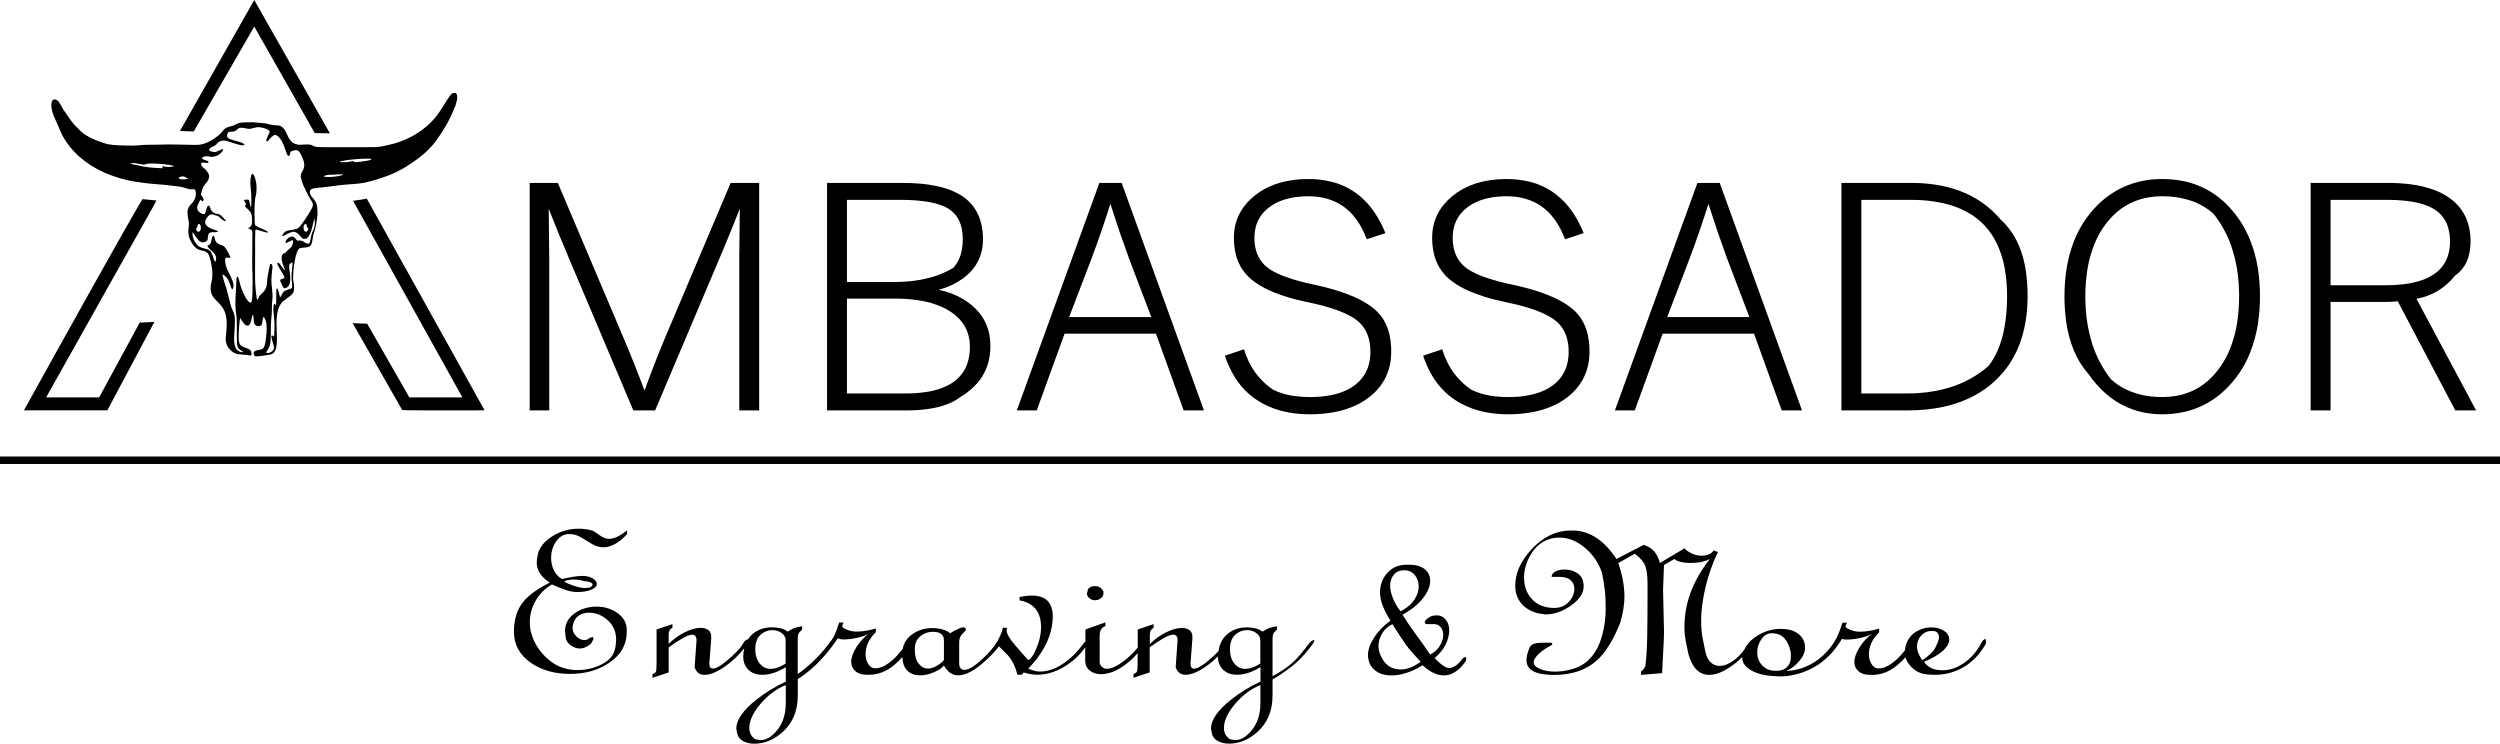
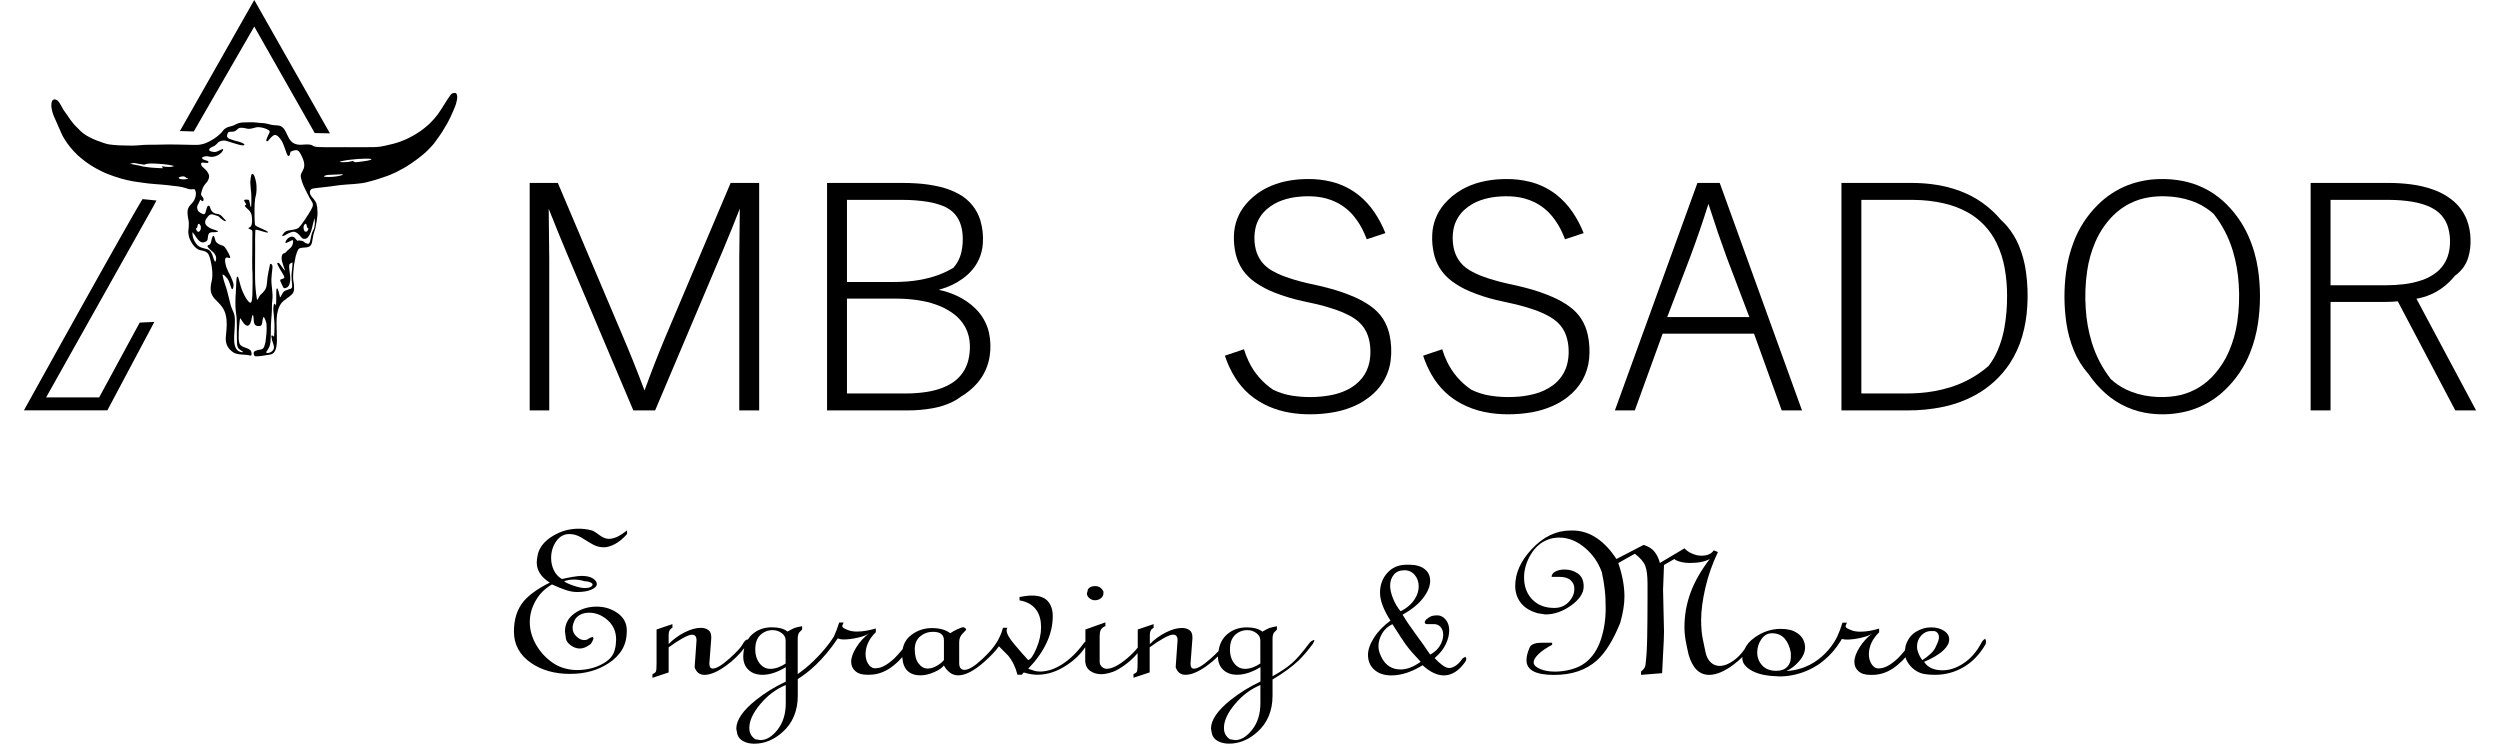
<svg xmlns="http://www.w3.org/2000/svg" viewBox="-1792.245 -583.337 990.11 294.541" height="294.541mm" width="990.110mm">
  <path d="M1551.145,-369.924C1552.321,-369.924,1553.631,-370.472,1555.102,-371.591C1556.572,-372.71,1557.641,-373.306,1558.31,-373.377C1559.807,-373.758,1561.411,-373.948,1563.095,-373.948C1566.704,-373.948,1570.073,-373.02,1573.201,-371.139C1576.356,-369.258,1578.334,-366.948,1579.163,-364.162C1579.51,-362.662,1579.671,-361.471,1579.671,-360.566C1579.671,-359.066,1579.27,-357.661,1578.468,-356.351C1577.666,-355.042,1576.356,-353.78,1574.511,-352.589C1579.297,-350.208,1582.772,-347.708,1584.938,-345.088C1587.451,-342.017,1588.707,-338.064,1588.707,-333.23C1588.707,-328.015,1586.408,-323.824,1581.81,-320.705C1577.612,-317.871,1572.506,-316.442,1566.491,-316.442C1560.555,-316.442,1555.422,-317.871,1551.172,-320.705C1546.386,-323.848,1544.007,-328.015,1544.007,-333.23L1544.007,-333.682C1544.007,-336.516,1545.236,-338.802,1547.643,-340.516C1550.075,-342.231,1552.829,-343.088,1555.93,-343.088C1559.272,-343.088,1562.213,-342.183,1564.726,-340.397C1567.239,-338.611,1568.496,-336.206,1568.496,-333.23L1568.121,-330.42C1567.961,-329.444,1567.293,-328.563,1566.17,-327.729C1565.047,-326.92,1563.844,-326.491,1562.587,-326.491C1561.251,-326.491,1559.834,-327.086,1558.31,-328.277C1558.069,-328.586,1557.802,-328.991,1557.561,-329.515C1557.321,-330.039,1557.187,-330.42,1557.187,-330.634L1557.561,-331.087C1557.641,-331.015,1557.855,-330.944,1558.203,-330.872C1558.55,-330.801,1558.898,-330.611,1559.272,-330.301C1559.646,-329.991,1560.208,-329.849,1560.957,-329.849C1561.972,-329.849,1562.962,-330.325,1563.978,-331.301C1564.994,-332.277,1565.475,-333.396,1565.475,-334.659C1565.475,-335.468,1565.234,-336.421,1564.78,-337.445C1564.325,-338.469,1563.577,-339.302,1562.507,-339.85C1561.465,-340.421,1560.261,-340.683,1558.925,-340.683C1556.251,-340.683,1553.792,-339.683,1551.573,-337.707C1549.354,-335.73,1548.231,-333.182,1548.231,-330.039C1548.231,-329.515,1548.284,-328.872,1548.365,-328.086C1548.445,-327.301,1548.578,-326.658,1548.739,-326.134C1549.247,-323.753,1550.958,-321.776,1553.899,-320.252C1556.839,-318.728,1560.101,-317.966,1563.71,-317.966C1565.288,-317.966,1566.918,-318.181,1568.549,-318.633C1570.18,-319.086,1571.624,-319.705,1572.88,-320.538C1575.821,-322.467,1578.147,-324.919,1579.858,-327.872C1581.569,-330.825,1582.425,-333.849,1582.425,-336.992C1582.425,-339.897,1581.649,-342.707,1580.099,-345.445C1578.548,-348.16,1576.383,-350.303,1573.629,-351.875C1571.356,-350.827,1569.485,-350.065,1567.961,-349.589C1566.437,-349.112,1565.02,-348.874,1563.684,-348.874C1561.331,-348.874,1559.459,-349.184,1558.016,-349.827C1556.599,-350.47,1555.877,-351.184,1555.877,-352.018C1555.877,-352.851,1556.412,-353.589,1557.454,-354.256C1558.497,-354.923,1559.994,-355.256,1561.919,-355.256C1562.748,-355.256,1563.978,-355.113,1565.555,-354.851C1567.132,-354.589,1568.522,-354.304,1569.699,-354.018C1571.116,-354.851,1572.185,-355.994,1572.907,-357.518C1573.629,-359.018,1573.976,-360.638,1573.976,-362.352C1573.976,-364.828,1573.308,-367.019,1571.971,-368.948C1570.635,-370.853,1568.924,-371.829,1566.812,-371.829C1565.903,-371.829,1565.074,-371.71,1564.352,-371.496C1563.63,-371.281,1562.935,-370.972,1562.267,-370.591C1558.925,-368.519,1557.027,-367.424,1556.599,-367.281C1555.503,-366.829,1554.326,-366.59,1553.07,-366.59C1551.733,-366.59,1550.236,-367.043,1548.605,-367.924C1546.974,-368.829,1545.397,-370.115,1543.9,-371.853L1543.9,-373.305C1545.504,-372.043,1546.841,-371.162,1547.91,-370.686C1548.979,-370.21,1550.156,-369.924,1551.145,-369.924zM1564.967,-353.804C1563.55,-353.804,1562.133,-353.589,1560.689,-353.137C1559.673,-353.137,1558.791,-352.922,1558.042,-352.494C1557.695,-352.28,1557.534,-352.065,1557.534,-351.851C1557.775,-350.922,1558.791,-350.446,1560.555,-350.446C1561.812,-350.446,1563.363,-350.779,1565.207,-351.422C1567.052,-352.065,1568.255,-352.637,1568.843,-353.137C1567.614,-353.589,1566.33,-353.804,1564.967,-353.804z" style="stroke:none;fill:#000000;fill-rule:evenodd" transform="matrix(-1,0,0,1,0,0)" />
  <path d="M1360.659,-350.66C1361.248,-350.279,1361.542,-349.755,1361.542,-349.089L1361.782,-348.422C1361.782,-347.612,1361.435,-346.922,1360.766,-346.398C1360.098,-345.874,1359.376,-345.612,1358.627,-345.612C1357.719,-345.612,1356.917,-345.874,1356.248,-346.398C1355.58,-346.922,1355.232,-347.589,1355.232,-348.422L1355.232,-349.089C1355.981,-350.494,1357.023,-351.208,1358.387,-351.208C1359.323,-351.232,1360.071,-351.041,1360.659,-350.66z" style="stroke:none;fill:#000000;fill-rule:evenodd" transform="matrix(-1,0,0,1,0,0)" />
  <path d="M1272.889,-329.396C1273.183,-329.253,1273.531,-328.872,1273.958,-328.277C1276.471,-324.919,1278.637,-322.419,1280.482,-320.776C1282.326,-319.133,1284.92,-317.371,1288.261,-315.514L1288.261,-330.396C1288.261,-331.373,1288.074,-332.158,1287.727,-332.754C1287.647,-332.825,1287.246,-333.23,1286.524,-333.992L1286.524,-335.325C1288.101,-335.016,1289.144,-334.778,1289.598,-334.587C1290.053,-334.397,1290.962,-333.944,1292.298,-333.182C1293.047,-333.778,1293.956,-334.206,1294.945,-334.468C1295.961,-334.73,1297.137,-334.873,1298.474,-334.873C1301.495,-334.873,1304.088,-333.968,1306.174,-332.182C1308.125,-330.515,1309.275,-328.277,1309.649,-325.491C1310.505,-324.586,1311.574,-323.562,1312.911,-322.372C1315.825,-319.8,1317.964,-318.514,1319.381,-318.514C1320.29,-318.514,1320.744,-319.181,1320.744,-320.538L1319.996,-330.396L1319.996,-331.063C1319.996,-332.325,1320.397,-333.254,1321.199,-333.801C1322.001,-334.373,1322.99,-334.635,1324.166,-334.635C1326.011,-334.635,1328.096,-334.063,1330.449,-332.897C1332.802,-331.73,1334.94,-330.182,1336.865,-328.253L1336.865,-331.849C1336.865,-333.278,1336.357,-334.206,1335.368,-334.659L1335.368,-336.159L1341.651,-334.039L1341.651,-326.872C1342.64,-325.586,1344.004,-324.181,1345.795,-322.657C1349.083,-319.871,1351.81,-318.466,1353.976,-318.466C1354.644,-318.466,1355.259,-318.728,1355.847,-319.252C1356.435,-319.776,1356.729,-320.443,1356.729,-321.276L1356.729,-331.134C1356.729,-332.468,1356.569,-333.42,1356.221,-333.992C1355.874,-334.563,1355.312,-335.016,1354.457,-335.397L1354.457,-336.849L1362.37,-334.039L1362.37,-329.206C1362.638,-329.063,1362.932,-328.801,1363.226,-328.348C1365.686,-324.991,1368.412,-322.324,1371.433,-320.348C1374.455,-318.371,1377.449,-317.371,1380.416,-317.371C1381.299,-317.371,1382.181,-317.514,1383.036,-317.823C1383.919,-318.133,1384.56,-318.347,1385.015,-318.49C1378.545,-325.277,1375.31,-332.206,1375.31,-339.302C1375.31,-341.85,1375.978,-343.826,1377.288,-345.279C1378.598,-346.731,1380.71,-347.47,1383.598,-347.47C1384.908,-347.47,1386.539,-347.279,1388.464,-346.898L1388.464,-345.565C1385.389,-345.041,1383.117,-343.707,1381.646,-341.54C1380.523,-339.826,1379.935,-337.635,1379.935,-334.944C1379.935,-332.254,1380.55,-329.468,1381.78,-326.539C1383.01,-323.61,1384.106,-322.11,1385.068,-321.943C1386.913,-323.967,1388.704,-326.015,1390.442,-328.087C1392.554,-330.539,1393.597,-332.444,1393.597,-333.801L1393.329,-334.706L1395.04,-334.706C1395.308,-333.563,1395.655,-332.563,1396.083,-331.658C1396.591,-330.658,1396.938,-329.944,1397.152,-329.468C1397.232,-329.349,1397.339,-329.229,1397.393,-329.134C1398.542,-327.134,1400.467,-324.872,1403.168,-322.372C1406.242,-319.49,1408.595,-318.038,1410.252,-318.038C1411.643,-318.038,1412.364,-318.919,1412.364,-320.681L1412.364,-329.063C1412.364,-330.396,1411.91,-331.515,1411.001,-332.42C1410.092,-333.349,1409.611,-333.849,1409.611,-333.92L1409.878,-334.587L1410.653,-334.921C1411.188,-334.921,1411.99,-334.659,1413.086,-334.135C1414.182,-333.611,1415.118,-333.087,1415.92,-332.563C1417.658,-333.897,1420.064,-334.587,1423.138,-334.587C1426.213,-334.587,1428.94,-333.682,1431.346,-331.849C1433.191,-330.444,1434.314,-328.587,1434.741,-326.277C1435.945,-324.8,1437.014,-323.61,1437.95,-322.681C1440.783,-320.014,1443.27,-318.681,1445.382,-318.681L1446.077,-318.681C1447.013,-318.824,1447.815,-319.443,1448.456,-320.49C1449.098,-321.562,1449.446,-322.8,1449.446,-324.229C1449.446,-327.396,1448.082,-330.325,1445.382,-332.968L1445.382,-334.444C1446.371,-334.135,1447.547,-333.849,1448.911,-333.587C1450.274,-333.325,1451.584,-333.206,1452.841,-333.206C1454.204,-333.206,1455.354,-333.397,1456.29,-333.754C1457.225,-334.135,1457.84,-334.397,1458.054,-334.54C1458.268,-334.683,1458.428,-334.849,1458.535,-334.992C1458.642,-335.135,1458.669,-335.325,1458.669,-335.54L1458.134,-336.778L1459.899,-336.778C1460.514,-334.754,1461.236,-332.873,1462.038,-331.158C1462.038,-331.158,1467.064,-322.872,1476.314,-316.371L1476.314,-330.42C1476.314,-331.397,1476.127,-332.182,1475.779,-332.778C1475.699,-332.849,1475.298,-333.254,1474.576,-334.016L1474.576,-335.349C1476.154,-335.04,1477.196,-334.802,1477.651,-334.611C1478.105,-334.421,1479.014,-333.968,1480.351,-333.206C1481.099,-333.801,1482.009,-334.23,1482.998,-334.492C1484.014,-334.754,1485.19,-334.897,1486.527,-334.897C1489.574,-334.897,1492.141,-333.992,1494.226,-332.206C1494.975,-331.563,1495.59,-330.801,1496.098,-329.992L1496.125,-330.087C1496.793,-330.087,1497.461,-329.444,1498.13,-328.182C1498.798,-326.92,1500.589,-324.991,1503.477,-322.419C1506.391,-319.848,1508.53,-318.562,1509.946,-318.562C1510.855,-318.562,1511.31,-319.229,1511.31,-320.586L1510.561,-330.444L1510.561,-331.111C1510.561,-332.373,1510.962,-333.302,1511.764,-333.849C1512.566,-334.421,1513.556,-334.683,1514.732,-334.683C1516.577,-334.683,1518.662,-334.111,1521.015,-332.944C1523.367,-331.778,1525.506,-330.23,1527.431,-328.301L1527.431,-331.897C1527.431,-333.325,1526.923,-334.254,1525.934,-334.706L1525.934,-336.159L1532.217,-334.039L1532.217,-320.609C1532.217,-318.895,1532.297,-317.823,1532.457,-317.419C1532.618,-317.014,1533.072,-316.657,1533.847,-316.347L1533.847,-314.894L1527.431,-317.014L1527.431,-326.943C1525.506,-328.372,1523.688,-329.563,1521.977,-330.515C1520.266,-331.492,1518.983,-331.968,1518.154,-331.968C1516.978,-331.968,1516.39,-331.23,1516.39,-329.729L1517.138,-319.085C1516.47,-317.061,1515.16,-316.061,1513.235,-316.061C1510.882,-316.061,1508.048,-317.276,1504.68,-319.705C1501.899,-321.705,1499.52,-324.038,1497.488,-326.634C1497.729,-325.61,1497.889,-324.538,1497.889,-323.348C1497.889,-321.109,1497.194,-319.347,1495.804,-318.038C1494.414,-316.728,1492.569,-316.085,1490.296,-316.085C1487.436,-316.085,1484.334,-317.085,1481.046,-319.109L1481.046,-313.394C1485.35,-311.37,1489.254,-308.965,1492.809,-306.132C1498.049,-301.965,1500.643,-298.155,1500.643,-294.726L1500.268,-292.702C1499.921,-291.44,1499.146,-290.463,1497.889,-289.797C1496.632,-289.13,1495.162,-288.796,1493.505,-288.796C1489.494,-288.796,1485.751,-290.32,1482.329,-293.392C1478.319,-296.964,1476.287,-301.798,1476.287,-307.822L1476.287,-314.204L1476.287,-314.418C1472.331,-316.847,1466.422,-321.586,1460.434,-330.539C1460.113,-330.396,1459.819,-330.301,1459.685,-330.253C1459.177,-330.134,1458.669,-330.086,1458.134,-330.086C1456.423,-330.086,1454.499,-330.325,1452.386,-330.825C1450.274,-331.301,1448.804,-331.896,1447.975,-332.563C1450.061,-330.991,1451.771,-329.134,1453.108,-326.967C1454.472,-324.8,1455.14,-322.895,1455.14,-321.252C1455.14,-319.752,1454.605,-318.538,1453.509,-317.561C1452.44,-316.585,1450.889,-316.109,1448.911,-316.109L1447.948,-316.109C1444.526,-316.109,1441.265,-317.371,1438.217,-319.871C1436.64,-321.181,1435.65,-322.205,1434.902,-323.086C1434.741,-320.609,1434.046,-318.752,1432.736,-317.561C1431.507,-316.442,1429.849,-315.871,1427.737,-315.871C1425.999,-315.871,1424.155,-316.299,1422.23,-317.157C1420.305,-318.014,1419.048,-318.895,1418.433,-319.776C1416.936,-317.157,1415.038,-315.871,1412.739,-315.871C1409.905,-315.871,1406.456,-317.657,1402.392,-321.252C1399.906,-323.467,1397.981,-325.491,1396.618,-327.372C1395.441,-326.158,1394.238,-324.919,1392.982,-323.705C1391.244,-321.586,1390.014,-319.062,1389.292,-316.109L1387.581,-316.109L1386.806,-317.014C1384.881,-316.418,1383.09,-316.109,1381.432,-316.109C1377.422,-316.109,1373.465,-317.418,1369.615,-320.014C1366.594,-322.014,1364.242,-324.348,1362.451,-327.015L1362.451,-321.252C1362.29,-319.609,1361.595,-318.371,1360.365,-317.561C1359.162,-316.728,1357.719,-316.323,1356.034,-316.323C1355.206,-316.323,1354.216,-316.466,1353.067,-316.776C1351.944,-317.085,1351.088,-317.371,1350.5,-317.681C1348.656,-318.585,1346.784,-319.847,1344.832,-321.49C1343.656,-322.491,1342.613,-323.562,1341.704,-324.657L1341.704,-320.633C1341.704,-318.919,1341.785,-317.847,1341.945,-317.442C1342.105,-317.038,1342.56,-316.68,1343.335,-316.371L1343.335,-314.918L1336.919,-317.038L1336.919,-326.967C1334.994,-328.396,1333.176,-329.587,1331.465,-330.539C1329.754,-331.515,1328.471,-331.992,1327.642,-331.992C1326.466,-331.992,1325.877,-331.253,1325.877,-329.753L1326.626,-319.109C1325.958,-317.085,1324.648,-316.085,1322.723,-316.085C1320.37,-316.085,1317.536,-317.3,1314.168,-319.728C1312.617,-320.848,1311.2,-322.062,1309.89,-323.372C1309.89,-321.133,1309.195,-319.371,1307.805,-318.062C1306.414,-316.752,1304.57,-316.109,1302.297,-316.109C1299.437,-316.109,1296.335,-317.109,1293.047,-319.133L1293.047,-313.418C1297.351,-311.394,1301.255,-308.989,1304.81,-306.156C1310.05,-301.988,1312.644,-298.178,1312.644,-294.75L1312.269,-292.725C1311.922,-291.463,1311.146,-290.487,1309.89,-289.82C1308.633,-289.154,1307.163,-288.82,1305.479,-288.82C1301.469,-288.82,1297.726,-290.344,1294.304,-293.416C1290.293,-296.988,1288.261,-301.822,1288.261,-307.846L1288.261,-314.228C1283.984,-316.752,1280.508,-319.3,1277.835,-321.848C1276.151,-323.491,1274.306,-325.658,1272.301,-328.348L1271.659,-329.586L1271.9,-329.92C1272.301,-329.706,1272.595,-329.563,1272.889,-329.396zM1418.406,-321.919C1419.182,-321.014,1420.171,-320.228,1421.374,-319.562C1422.55,-318.895,1423.727,-318.562,1424.85,-318.562C1426.24,-318.562,1427.443,-319.228,1428.459,-320.586C1429.475,-321.919,1429.956,-323.8,1429.956,-326.182C1429.956,-328.42,1429.234,-330.134,1427.791,-331.325C1426.347,-332.516,1424.662,-333.111,1422.738,-333.111C1419.85,-333.111,1418.406,-331.992,1418.406,-329.753L1418.406,-321.919L1418.406,-321.919zM1293.074,-320.562C1295.266,-319.133,1297.298,-318.443,1299.169,-318.443C1301.121,-318.443,1302.672,-319.371,1303.875,-321.229C1304.73,-322.562,1305.131,-324.205,1305.131,-326.158C1305.131,-328.682,1304.463,-330.587,1303.099,-331.873C1301.736,-333.135,1300.132,-333.778,1298.287,-333.778C1296.924,-333.778,1295.72,-333.396,1294.678,-332.611C1293.608,-331.825,1293.1,-330.872,1293.1,-329.753L1293.1,-320.562L1293.074,-320.562zM1481.046,-320.562C1483.239,-319.133,1485.27,-318.443,1487.142,-318.443C1489.093,-318.443,1490.644,-319.371,1491.847,-321.229C1492.703,-322.562,1493.13,-324.205,1493.13,-326.158C1493.13,-328.682,1492.462,-330.587,1491.098,-331.873C1489.735,-333.135,1488.131,-333.778,1486.286,-333.778C1484.923,-333.778,1483.72,-333.396,1482.677,-332.611C1481.608,-331.825,1481.1,-330.872,1481.1,-329.753L1481.1,-320.562L1481.046,-320.562zM1481.046,-304.893C1481.046,-300.631,1482.115,-297.131,1484.281,-294.368C1486.447,-291.606,1488.692,-290.225,1491.072,-290.225L1493.104,-290.559C1494.708,-291.606,1495.483,-293.107,1495.483,-295.035C1495.483,-297.869,1494.039,-301.012,1491.125,-304.489C1488.211,-307.965,1484.843,-310.466,1481.046,-312.037L1481.046,-304.893L1481.046,-304.893zM1293.074,-304.893C1293.074,-300.631,1294.143,-297.131,1296.309,-294.368C1298.474,-291.606,1300.72,-290.225,1303.099,-290.225L1305.131,-290.559C1306.735,-291.606,1307.511,-293.107,1307.511,-295.035C1307.511,-297.869,1306.067,-301.012,1303.153,-304.489C1300.239,-307.965,1296.87,-310.466,1293.074,-312.037L1293.074,-304.893L1293.074,-304.893z" style="stroke:none;fill:#000000;fill-rule:evenodd" transform="matrix(-1,0,0,1,0,0)" />
  <path d="M1212.575,-322.848C1212.869,-322.729,1213.19,-322.395,1213.511,-321.872C1214.179,-320.943,1214.955,-320.205,1215.837,-319.633C1216.719,-319.062,1217.521,-318.776,1218.297,-318.776C1219.045,-318.776,1219.927,-319.133,1220.943,-319.871C1221.959,-320.609,1223.002,-321.538,1224.071,-322.705C1222.066,-324.419,1220.596,-326.229,1219.687,-328.134C1218.778,-330.039,1218.297,-331.873,1218.297,-333.682C1218.297,-335.397,1218.751,-336.825,1219.687,-337.945C1220.622,-339.064,1221.745,-339.635,1223.082,-339.635C1224.098,-339.635,1224.927,-339.492,1225.595,-339.207C1227.199,-338.373,1227.975,-337.588,1227.975,-336.897C1227.975,-336.397,1227.627,-336.159,1226.958,-336.159L1225.836,-336.159L1224.392,-336.159C1222.975,-336.159,1221.932,-335.54,1221.211,-334.278C1220.863,-333.611,1220.676,-332.825,1220.676,-331.944C1220.676,-330.539,1221.104,-329.11,1221.932,-327.682C1222.761,-326.253,1224.071,-325.038,1225.836,-324.086C1227.627,-326.777,1229.552,-329.491,1231.61,-332.253C1233.99,-335.54,1235.701,-338.064,1236.77,-339.873C1233.161,-341.897,1230.434,-344.112,1228.589,-346.541C1226.745,-348.969,1225.836,-351.232,1225.836,-353.303C1225.836,-355.232,1226.557,-356.78,1228.028,-357.947C1229.498,-359.113,1231.53,-359.685,1234.123,-359.685L1235.139,-359.685C1238.321,-359.685,1240.887,-358.59,1242.812,-356.447C1244.737,-354.28,1245.7,-351.66,1245.7,-348.612C1245.7,-346.969,1245.325,-345.207,1244.577,-343.302C1243.828,-341.397,1242.812,-339.469,1241.556,-337.54C1244.309,-335.516,1246.502,-333.277,1248.079,-330.777C1249.683,-328.277,1250.458,-326.015,1250.458,-324.014C1250.458,-321.562,1249.63,-319.586,1247.945,-318.085C1246.261,-316.585,1244.015,-315.847,1241.155,-315.847C1237.305,-315.847,1233.188,-317.18,1228.83,-319.871C1225.889,-317.18,1223.082,-315.847,1220.408,-315.847C1218.831,-315.847,1217.281,-316.323,1215.837,-317.276C1214.393,-318.228,1213.056,-319.586,1211.88,-321.324C1211.72,-321.538,1211.586,-321.967,1211.506,-322.562L1211.88,-323.229C1212.067,-323.062,1212.308,-322.967,1212.575,-322.848zM1241.689,-351.446C1241.689,-353.089,1241.208,-354.518,1240.246,-355.708C1239.283,-356.899,1237.893,-357.494,1236.048,-357.494C1234.364,-357.494,1233.027,-356.875,1231.958,-355.637C1230.915,-354.399,1230.381,-352.899,1230.381,-351.113C1230.381,-349.398,1230.889,-347.755,1231.878,-346.184C1233.134,-344.16,1235.006,-342.517,1237.545,-341.255C1238.722,-342.659,1239.711,-344.302,1240.486,-346.184C1241.262,-348.065,1241.689,-349.803,1241.689,-351.446zM1237.519,-318.204C1240.861,-318.204,1243.347,-319.705,1244.924,-322.681C1245.352,-323.419,1245.673,-324.205,1245.94,-325.038C1246.208,-325.872,1246.315,-326.634,1246.315,-327.396C1246.315,-329.11,1245.833,-330.801,1244.871,-332.444C1243.908,-334.087,1242.545,-335.325,1240.781,-336.135C1238.187,-332.039,1236.423,-329.348,1235.514,-328.086C1234.017,-326.062,1232.038,-323.8,1229.605,-321.252C1232.386,-319.228,1235.006,-318.204,1237.519,-318.204z" style="stroke:none;fill:#000000;fill-rule:evenodd" transform="matrix(-1,0,0,1,0,0)" />
  <path d="M1006.53,-330.015C1006.824,-329.825,1007.092,-329.515,1007.359,-329.063C1009.311,-325.253,1011.824,-322.395,1014.898,-320.443C1017.545,-318.728,1020.218,-317.871,1022.945,-317.871C1026.341,-317.871,1028.773,-318.99,1030.217,-321.229C1026.822,-322.634,1024.229,-324.205,1022.437,-325.92C1020.994,-327.325,1020.272,-328.706,1020.272,-330.063C1020.272,-331.468,1020.967,-332.635,1022.384,-333.539C1023.801,-334.444,1025.458,-334.873,1027.437,-334.873C1029.576,-334.873,1031.581,-334.278,1033.506,-333.087C1035.43,-331.896,1036.767,-330.063,1037.516,-327.61L1037.837,-325.705C1038.853,-324.467,1039.788,-323.443,1040.59,-322.634C1043.424,-319.967,1045.911,-318.633,1048.023,-318.633L1048.718,-318.633C1049.653,-318.776,1050.456,-319.395,1051.097,-320.443C1051.739,-321.514,1052.086,-322.753,1052.086,-324.181C1052.086,-327.348,1050.723,-330.277,1048.023,-332.92L1048.023,-334.397C1049.012,-334.087,1050.188,-333.801,1051.552,-333.54C1052.915,-333.278,1054.225,-333.159,1055.482,-333.159C1056.845,-333.159,1057.995,-333.349,1058.93,-333.706C1059.866,-334.087,1060.481,-334.349,1060.695,-334.492C1060.909,-334.635,1061.069,-334.802,1061.176,-334.945C1061.283,-335.087,1061.31,-335.278,1061.31,-335.492L1060.775,-336.73L1062.54,-336.73C1063.155,-334.706,1063.876,-332.825,1064.678,-331.111C1064.705,-331.063,1070.373,-318.348,1084.756,-317.586C1082.912,-318.419,1081.2,-319.729,1079.677,-321.515C1078.126,-323.3,1077.351,-325.134,1077.351,-326.991C1077.351,-328.039,1077.618,-329.039,1078.099,-330.015C1078.581,-330.992,1079.302,-331.801,1080.265,-332.468C1081.227,-333.159,1082.243,-333.611,1083.286,-333.873C1084.355,-334.135,1085.585,-334.278,1087.002,-334.278C1090.691,-334.278,1094.14,-333.135,1097.348,-330.849C1099.3,-329.468,1100.583,-327.896,1101.359,-326.158C1102.588,-324.42,1104.005,-322.943,1105.556,-321.8C1107.534,-320.348,1109.406,-319.609,1111.197,-319.609C1112.561,-319.609,1113.737,-320.086,1114.726,-321.014C1115.715,-321.943,1116.41,-323.3,1116.785,-325.039C1117.159,-326.777,1117.56,-328.634,1117.934,-330.587C1118.309,-332.516,1118.522,-334.944,1118.522,-337.85C1118.522,-341.421,1117.961,-345.636,1116.865,-350.494C1115.742,-355.351,1114.084,-360.09,1111.865,-364.71L1113.523,-365.376C1114.459,-363.971,1116.089,-363.257,1118.415,-363.257C1119.699,-363.257,1120.982,-363.567,1122.265,-364.162C1123.548,-364.757,1124.484,-365.424,1125.099,-366.186L1134.857,-360.376C1135.285,-362.09,1136.007,-363.567,1136.969,-364.805C1137.958,-366.043,1139.402,-366.948,1141.274,-367.543L1152.074,-361.947C1154.293,-365.376,1156.78,-368.067,1159.533,-369.996C1162.608,-372.163,1165.923,-373.234,1169.425,-373.234L1170.201,-373.234C1175.949,-373.234,1181.109,-370.734,1185.734,-365.733C1190.011,-361.114,1192.15,-356.304,1192.15,-351.303C1192.15,-348.684,1191.401,-346.446,1189.904,-344.541C1188.407,-342.636,1186.161,-341.278,1183.167,-340.445L1180.2,-339.992C1176.697,-339.992,1173.302,-341.183,1169.987,-343.564C1166.698,-345.946,1165.041,-348.446,1165.041,-351.065C1165.041,-353.375,1165.79,-355.066,1167.287,-356.161C1168.784,-357.232,1170.548,-357.78,1172.607,-357.78C1174.077,-357.78,1175.28,-357.494,1176.27,-356.971C1177.259,-356.423,1177.74,-355.732,1177.74,-354.875L1177.473,-354.875C1176.777,-354.875,1175.842,-354.875,1174.639,-354.875C1172.66,-354.875,1171.19,-354.423,1170.201,-353.542C1169.211,-352.637,1168.73,-351.518,1168.73,-350.184C1168.73,-348.232,1169.479,-346.493,1170.976,-344.922C1172.473,-343.35,1174.371,-342.564,1176.697,-342.564C1180.547,-342.564,1183.595,-343.826,1185.814,-346.374C1187.685,-348.541,1188.648,-351.303,1188.648,-354.661C1188.648,-357.709,1187.766,-360.733,1186.028,-363.662C1184.263,-366.614,1181.991,-368.615,1179.157,-369.639C1177.874,-370.162,1176.376,-370.424,1174.665,-370.424C1171.056,-370.424,1167.634,-369.043,1164.399,-366.257C1161.405,-363.709,1159.213,-360.519,1157.849,-356.709C1157.341,-354.375,1156.94,-352.089,1156.7,-349.851C1156.432,-347.612,1156.325,-345.136,1156.325,-342.421C1156.325,-337.992,1156.967,-333.849,1158.25,-329.991C1159.533,-326.134,1161.539,-323.11,1164.292,-320.943C1165.843,-319.752,1167.688,-318.847,1169.88,-318.252C1172.072,-317.657,1174.238,-317.347,1176.376,-317.347C1178.702,-317.347,1180.681,-317.704,1182.338,-318.419C1183.996,-319.133,1184.851,-320.014,1184.851,-321.038C1184.851,-321.943,1184.236,-322.991,1182.98,-324.229C1181.75,-325.467,1179.906,-326.705,1177.526,-327.991L1177.526,-328.777L1181.643,-328.777C1184.477,-328.777,1186.108,-328.063,1186.536,-326.658C1187.311,-324.872,1187.685,-323.253,1187.685,-321.848C1187.685,-317.966,1184.049,-316.038,1176.777,-316.038C1169.746,-316.038,1164.105,-317.943,1159.828,-321.776C1156.406,-324.848,1153.331,-329.801,1150.577,-336.635C1149.454,-340.54,1148.893,-344.017,1148.893,-347.089C1148.893,-351.208,1149.722,-355.637,1151.326,-360.352L1144.776,-364.043C1142.637,-362.4,1141.274,-360.804,1140.659,-359.256C1140.071,-357.709,1139.75,-355.375,1139.75,-352.232L1139.75,-346.731C1139.75,-340.731,1139.803,-335.516,1139.883,-331.087C1139.964,-326.658,1140.177,-323.062,1140.525,-320.3C1140.525,-319.252,1141.14,-318.276,1142.316,-317.395L1142.316,-316.061L1133.975,-316.728C1133.975,-317.323,1133.841,-319.8,1133.601,-324.157C1133.333,-328.515,1133.226,-331.539,1133.226,-333.277L1133.601,-349.803L1133.226,-359.59L1129.109,-361.947C1128.681,-361.495,1127.879,-361.138,1126.676,-360.828C1125.473,-360.518,1124.27,-360.375,1123.067,-360.375C1119.645,-360.375,1116.998,-360.899,1115.1,-361.947C1118.602,-357.399,1121.142,-352.922,1122.746,-348.517C1124.35,-344.112,1125.126,-339.611,1125.126,-334.968C1125.126,-333.182,1124.965,-331.349,1124.618,-329.491C1124.27,-327.634,1123.896,-325.8,1123.468,-324.014C1121.917,-318.728,1119.217,-316.061,1115.367,-316.061C1112.533,-316.061,1109.325,-317.395,1105.743,-320.086C1104.353,-321.086,1103.176,-322.133,1102.16,-323.157C1102.16,-322.991,1102.214,-322.824,1102.214,-322.657C1102.214,-320.705,1100.904,-319.038,1098.257,-317.609C1095.797,-316.3,1092.509,-315.609,1088.312,-315.514L1088.338,-315.49C1088.338,-315.49,1087.162,-315.371,1085.237,-315.537C1082.243,-315.799,1077.431,-316.728,1072.565,-319.847C1072.351,-319.99,1072.11,-320.133,1071.87,-320.3C1071.656,-320.443,1071.442,-320.609,1071.228,-320.752C1070.667,-321.181,1070.105,-321.609,1069.544,-322.11C1067.325,-323.967,1065.213,-326.372,1063.288,-329.444C1063.128,-329.729,1062.967,-330.015,1062.78,-330.325C1062.62,-330.253,1062.459,-330.206,1062.379,-330.206C1061.871,-330.087,1061.363,-330.039,1060.828,-330.039C1059.117,-330.039,1057.193,-330.277,1055.08,-330.777C1052.968,-331.253,1051.498,-331.849,1050.669,-332.515C1052.755,-330.944,1054.466,-329.086,1055.802,-326.92C1057.166,-324.753,1057.834,-322.848,1057.834,-321.205C1057.834,-319.704,1057.3,-318.49,1056.203,-317.514C1055.134,-316.538,1053.583,-316.061,1051.605,-316.061L1050.643,-316.061C1047.221,-316.061,1043.959,-317.323,1040.911,-319.824C1039.334,-321.133,1038.345,-322.157,1037.596,-323.038C1037.222,-321.729,1036.5,-320.49,1035.404,-319.324C1033.693,-317.538,1031.714,-316.538,1029.415,-316.3C1028.64,-316.157,1027.464,-316.085,1025.833,-316.085C1021.823,-316.085,1018.08,-317.085,1014.604,-319.109C1011.102,-321.133,1008.188,-324.181,1005.808,-328.277L1005.675,-329.515L1006.049,-330.42C1006.049,-330.349,1006.236,-330.206,1006.53,-330.015zM1033.024,-327.277C1033.024,-328.991,1032.463,-330.444,1031.367,-331.634C1030.271,-332.825,1028.987,-333.42,1027.544,-333.42L1026.127,-333.42C1024.924,-333.039,1024.335,-332.206,1024.335,-330.92C1024.335,-330.158,1024.683,-329.087,1025.351,-327.729C1025.779,-326.586,1026.474,-325.538,1027.464,-324.586C1028.453,-323.634,1029.602,-322.729,1030.966,-321.895C1032.329,-323.848,1033.024,-325.634,1033.024,-327.277zM1088.793,-317.657C1091.172,-317.657,1093.017,-318.371,1094.327,-319.8C1095.637,-321.205,1096.306,-322.919,1096.306,-324.943C1096.306,-326.872,1095.744,-328.634,1094.648,-330.206C1093.552,-331.777,1092.162,-332.539,1090.504,-332.539C1088.392,-332.539,1086.708,-331.849,1085.478,-330.468C1084.248,-329.087,1083.419,-327.205,1082.992,-324.824L1082.992,-323.038C1082.992,-321.467,1083.5,-320.181,1084.489,-319.181C1085.505,-318.157,1086.948,-317.657,1088.793,-317.657z" style="stroke:none;fill:#000000;fill-rule:evenodd" transform="matrix(-1,0,0,1,0,0)" />
-   <path d="M1792.245,-402.535L802.135,-402.535L802.135,-399.585L1792.245,-399.585L1792.245,-402.535z" style="stroke:none;fill:#000000;fill-rule:evenodd" transform="matrix(-1,0,0,1,0,0)" />
  <path d="M1275.634,-512.404C1278.127,-512.34,1280.61,-512.049,1283.051,-511.536C1285.708,-510.983,1288.281,-510.082,1290.703,-508.859C1293.781,-507.292,1296.523,-505.138,1298.776,-502.519C1301.802,-498.976,1303.493,-494.486,1303.561,-489.827C1303.632,-487.431,1303.389,-485.037,1302.84,-482.704C1302.317,-480.497,1301.404,-478.401,1300.146,-476.514C1298.794,-474.577,1297.112,-472.893,1295.174,-471.542C1292.795,-469.888,1290.227,-468.524,1287.526,-467.475C1283.841,-466.034,1280.047,-464.89,1276.179,-464.053L1272.957,-463.358C1269.597,-462.656,1266.285,-461.74,1263.041,-460.617C1261.238,-459.995,1259.484,-459.236,1257.795,-458.35C1256.456,-457.66,1255.205,-456.811,1254.072,-455.818C1252.44,-454.342,1251.209,-452.475,1250.498,-450.392C1249.904,-448.641,1249.577,-446.81,1249.524,-444.962C1249.432,-443.127,1249.589,-441.288,1249.992,-439.496C1250.487,-437.346,1251.446,-435.331,1252.809,-433.596C1254.367,-431.674,1256.323,-430.111,1258.544,-429.021C1260.752,-427.939,1263.103,-427.175,1265.526,-426.756C1270.506,-425.893,1275.594,-425.853,1280.588,-426.64C1283.175,-427.053,1285.688,-427.844,1288.044,-428.99C1292.192,-431.779,1295.519,-435.627,1297.681,-440.134C1298.439,-441.71,1299.075,-443.341,1299.582,-445.014L1307.14,-442.468C1306.154,-439.434,1304.805,-436.529,1303.121,-433.819C1301.588,-431.359,1299.702,-429.139,1297.524,-427.228C1295.162,-425.201,1292.506,-423.544,1289.646,-422.315C1286.991,-421.175,1284.208,-420.362,1281.358,-419.891C1278.773,-419.461,1276.156,-419.25,1273.535,-419.259C1270.293,-419.24,1267.057,-419.521,1263.867,-420.1C1261.501,-420.534,1259.183,-421.199,1256.947,-422.086C1253.732,-423.343,1250.777,-425.185,1248.234,-427.519C1244.51,-430.919,1242.116,-435.533,1241.484,-440.536C1241.047,-443.976,1241.206,-447.466,1241.953,-450.853C1242.448,-453.089,1243.332,-455.222,1244.568,-457.15C1245.794,-458.986,1247.334,-460.591,1249.121,-461.888C1251.174,-463.375,1253.382,-464.635,1255.707,-465.644C1258.919,-467.044,1262.233,-468.201,1265.619,-469.104C1268.221,-469.808,1270.844,-470.432,1273.484,-470.975L1274.937,-471.311C1277.864,-471.982,1280.747,-472.837,1283.566,-473.87C1285.387,-474.53,1287.142,-475.361,1288.808,-476.351C1290.195,-477.177,1291.425,-478.243,1292.442,-479.497C1293.63,-481.003,1294.471,-482.751,1294.916,-484.616C1295.6,-487.468,1295.612,-490.44,1294.953,-493.298C1294.255,-496.11,1292.693,-498.632,1290.489,-500.514C1288.714,-502.037,1286.671,-503.216,1284.465,-503.994C1282.327,-504.742,1280.104,-505.224,1277.848,-505.425C1275.568,-505.654,1273.271,-505.665,1270.989,-505.455C1268.193,-505.202,1265.466,-504.441,1262.944,-503.209C1260.228,-501.849,1257.838,-499.919,1255.933,-497.554C1254.241,-495.448,1252.846,-493.12,1251.786,-490.635C1251.489,-489.956,1251.211,-489.268,1250.953,-488.573L1243.563,-491.011C1244.72,-493.947,1246.198,-496.746,1247.971,-499.357C1249.567,-501.703,1251.476,-503.821,1253.644,-505.652C1256.974,-508.425,1260.899,-510.392,1265.113,-511.404C1268.035,-512.104,1271.031,-512.449,1274.037,-512.429L1275.634,-512.404z" style="stroke:none;fill:#000000;fill-rule:evenodd" transform="matrix(-1,0,0,1,0,0)" />
  <path d="M1197.117,-512.404C1200.081,-512.331,1203.028,-511.933,1205.904,-511.214C1208.502,-510.561,1211,-509.56,1213.329,-508.239C1215.95,-506.743,1218.294,-504.808,1220.259,-502.519C1223.149,-499.142,1224.826,-494.895,1225.019,-490.454C1225.151,-487.851,1224.917,-485.242,1224.323,-482.704C1223.871,-480.805,1223.135,-478.984,1222.135,-477.308C1220.846,-475.207,1219.16,-473.378,1217.173,-471.921C1215.092,-470.394,1212.845,-469.108,1210.472,-468.093C1206.963,-466.591,1203.33,-465.394,1199.615,-464.513C1197.898,-464.095,1196.173,-463.71,1194.441,-463.358L1192.84,-462.997C1190.026,-462.36,1187.249,-461.566,1184.524,-460.617C1182.406,-459.891,1180.36,-458.971,1178.414,-457.865C1177.396,-457.278,1176.438,-456.594,1175.556,-455.818C1173.923,-454.342,1172.695,-452.474,1171.982,-450.392C1171.389,-448.64,1171.06,-446.81,1171.007,-444.962C1170.892,-442.843,1171.121,-440.72,1171.691,-438.676C1172.613,-435.499,1174.558,-432.714,1177.224,-430.754C1179.405,-429.166,1181.867,-428.007,1184.479,-427.333C1187.16,-426.63,1189.911,-426.227,1192.682,-426.134C1195.821,-425.975,1198.968,-426.144,1202.071,-426.64C1204.658,-427.053,1207.171,-427.845,1209.528,-428.99C1213.676,-431.779,1217.002,-435.627,1219.164,-440.134C1219.924,-441.709,1220.56,-443.34,1221.065,-445.014L1228.624,-442.468C1227.766,-439.848,1226.643,-437.322,1225.275,-434.928C1223.825,-432.387,1222.016,-430.068,1219.904,-428.044C1218.019,-426.268,1215.907,-424.749,1213.625,-423.527C1210.698,-421.961,1207.558,-420.831,1204.306,-420.168C1201.25,-419.546,1198.137,-419.241,1195.019,-419.259C1191.777,-419.239,1188.54,-419.521,1185.35,-420.1C1182.533,-420.611,1179.787,-421.459,1177.171,-422.623C1175.097,-423.548,1173.145,-424.723,1171.356,-426.121C1168.975,-427.945,1166.984,-430.228,1165.499,-432.833C1164.062,-435.428,1163.171,-438.29,1162.881,-441.243C1162.556,-444.456,1162.743,-447.699,1163.436,-450.853C1163.93,-453.09,1164.815,-455.222,1166.052,-457.15C1167.274,-458.988,1168.817,-460.592,1170.605,-461.888C1172.656,-463.376,1174.864,-464.637,1177.19,-465.644C1180.734,-467.184,1184.397,-468.434,1188.143,-469.383C1190.404,-469.969,1192.68,-470.5,1194.967,-470.975L1196.421,-471.311C1199.348,-471.982,1202.23,-472.836,1205.05,-473.87C1206.871,-474.53,1208.625,-475.361,1210.291,-476.351C1212.146,-477.446,1213.71,-478.974,1214.84,-480.809C1215.695,-482.245,1216.288,-483.823,1216.587,-485.468C1217.025,-487.796,1217.032,-490.185,1216.61,-492.516C1216.02,-495.632,1214.381,-498.451,1211.973,-500.514C1210.196,-502.035,1208.154,-503.215,1205.948,-503.994C1203.811,-504.744,1201.588,-505.225,1199.331,-505.425C1197.051,-505.656,1194.755,-505.665,1192.473,-505.455C1189.677,-505.201,1186.95,-504.44,1184.427,-503.209C1181.713,-501.847,1179.323,-499.918,1177.416,-497.554C1175.724,-495.448,1174.329,-493.12,1173.27,-490.635C1172.972,-489.956,1172.695,-489.268,1172.436,-488.573L1165.046,-491.011C1166.204,-493.947,1167.682,-496.746,1169.455,-499.357C1171.267,-502.03,1173.49,-504.402,1176.041,-506.384C1179.171,-508.775,1182.766,-510.485,1186.596,-511.404C1189.519,-512.103,1192.515,-512.448,1195.52,-512.429L1197.117,-512.404z" style="stroke:none;fill:#000000;fill-rule:evenodd" transform="matrix(-1,0,0,1,0,0)" />
  <path d="M936.848,-512.418C941.134,-512.361,945.378,-511.56,949.391,-510.052C953.874,-508.314,957.948,-505.665,961.358,-502.275C965.644,-498.052,968.957,-492.943,971.065,-487.307C972.507,-483.456,973.498,-479.45,974.018,-475.371C974.877,-468.725,974.826,-461.993,973.867,-455.361C973.325,-451.637,972.33,-447.993,970.901,-444.512C969.498,-441.102,967.537,-437.95,965.098,-435.185C963.161,-432.352,960.884,-429.765,958.317,-427.487C953.288,-423.022,946.994,-420.234,940.308,-419.508C935.437,-418.95,930.505,-419.303,925.763,-420.549C920.26,-422.05,915.221,-424.906,911.106,-428.854C906.783,-432.958,903.396,-437.945,901.176,-443.477C899.654,-447.273,898.582,-451.235,897.983,-455.28C896.932,-462.376,896.928,-469.588,897.972,-476.685C898.648,-481.264,899.944,-485.73,901.827,-489.957C904.211,-495.295,907.7,-500.067,912.063,-503.958C916.662,-507.998,922.283,-510.698,928.311,-511.765C931.127,-512.271,933.987,-512.489,936.848,-512.418zM935.1,-505.598L934.331,-505.577C930.997,-505.49,927.695,-504.912,924.531,-503.858C921.213,-502.735,918.155,-500.954,915.542,-498.62C912.138,-494.291,909.573,-489.365,907.977,-484.094C906.676,-479.787,905.883,-475.343,905.614,-470.851C905.268,-465.804,905.464,-460.734,906.201,-455.729C906.775,-451.82,907.85,-448.001,909.398,-444.366C911.072,-440.45,913.454,-436.876,916.425,-433.825C920.264,-429.917,925.258,-427.347,930.67,-426.496C933.895,-426.005,937.172,-425.949,940.413,-426.331C943.842,-426.683,947.185,-427.625,950.292,-429.117C952.444,-430.169,954.436,-431.52,956.214,-433.126C959.637,-437.496,962.217,-442.465,963.825,-447.778C965.133,-452.112,965.932,-456.584,966.204,-461.103C966.553,-466.141,966.355,-471.202,965.614,-476.197C965.038,-480.089,963.959,-483.89,962.404,-487.505C960.731,-491.402,958.341,-494.951,955.358,-497.966C951.494,-501.833,946.497,-504.366,941.094,-505.198C939.112,-505.51,937.106,-505.644,935.1,-505.598z" style="stroke:none;fill:#000000;fill-rule:evenodd" transform="matrix(-1,0,0,1,0,0)" />
  <path d="M1528.922,-449.396C1531.776,-442.548,1534.464,-435.634,1536.985,-428.658L1537.108,-428.988C1539.877,-436.397,1542.821,-443.74,1545.937,-451.009L1571.319,-510.886L1582.47,-510.886L1582.47,-420.802L1574.714,-420.802L1574.714,-480.384L1574.934,-500.676L1574.23,-498.886C1571.917,-493.055,1569.544,-487.256,1567.104,-481.475L1541.417,-420.802L1532.782,-420.802L1507.095,-481.475L1505.92,-484.249C1503.626,-489.704,1501.402,-495.189,1499.249,-500.701L1499.46,-481.571L1499.46,-420.802L1491.578,-420.802L1491.578,-510.886L1502.879,-510.886L1528.922,-449.396z" style="stroke:none;fill:#000000;fill-rule:evenodd" transform="matrix(-1,0,0,1,0,0)" />
  <path d="M1464.695,-420.802L1433.032,-420.802C1429.532,-420.767,1426.038,-421.069,1422.596,-421.705C1419.993,-422.181,1417.465,-422.999,1415.079,-424.141C1413.861,-424.734,1412.707,-425.449,1411.631,-426.272C1409.132,-427.747,1406.892,-429.623,1405.004,-431.827C1402.469,-434.84,1400.828,-438.503,1400.275,-442.402C1399.811,-445.472,1399.913,-448.601,1400.578,-451.634C1401.426,-455.281,1403.311,-458.604,1406.006,-461.202C1408.093,-463.228,1410.504,-464.89,1413.139,-466.122C1415.493,-467.218,1417.965,-468.04,1420.506,-468.571L1419.951,-468.718C1416.7,-469.609,1413.633,-471.073,1410.896,-473.041C1409.148,-474.299,1407.607,-475.822,1406.331,-477.556C1404.369,-480.289,1403.214,-483.517,1402.998,-486.874C1402.765,-490.019,1403.112,-493.18,1404.024,-496.199C1405.361,-500.483,1408.28,-504.098,1412.185,-506.31C1414.54,-507.645,1417.071,-508.643,1419.703,-509.279C1422.932,-510.064,1426.226,-510.549,1429.545,-510.729C1431.29,-510.836,1433.038,-510.888,1434.787,-510.886L1464.695,-510.886L1464.695,-420.802zM1435.476,-504.18L1434.673,-504.177C1431.404,-504.177,1428.14,-503.928,1424.909,-503.428C1422.793,-503.1,1420.72,-502.536,1418.73,-501.745C1417.274,-501.165,1415.934,-500.327,1414.779,-499.267C1413.583,-498.121,1412.652,-496.727,1412.055,-495.182C1411.5,-493.73,1411.156,-492.205,1411.034,-490.655C1410.817,-488.29,1410.965,-485.905,1411.473,-483.584C1411.844,-481.916,1412.51,-480.328,1413.432,-478.889C1413.811,-478.304,1414.24,-477.754,1414.713,-477.243C1417.545,-475.564,1420.593,-474.28,1423.772,-473.426C1426.8,-472.611,1429.899,-472.085,1433.027,-471.856C1434.738,-471.724,1436.454,-471.658,1438.17,-471.66L1456.813,-471.66L1456.813,-504.18L1435.476,-504.18zM1437.731,-465.072L1436.067,-465.054C1433.031,-465.003,1430.005,-464.705,1427.019,-464.162C1424.463,-463.699,1421.967,-462.952,1419.578,-461.933C1417.773,-461.161,1416.071,-460.17,1414.506,-458.985C1412.633,-457.59,1411.081,-455.808,1409.955,-453.76C1408.793,-451.551,1408.167,-449.098,1408.131,-446.601C1408.065,-444.613,1408.273,-442.625,1408.747,-440.693C1409.061,-439.434,1409.53,-438.22,1410.143,-437.076C1411.37,-434.828,1413.158,-432.936,1415.33,-431.578C1416.526,-430.822,1417.795,-430.191,1419.121,-429.696C1421.019,-428.993,1422.982,-428.478,1424.981,-428.159C1427.851,-427.704,1430.753,-427.486,1433.659,-427.508L1456.813,-427.508L1456.813,-465.072L1437.731,-465.072z" style="stroke:none;fill:#000000;fill-rule:evenodd" transform="matrix(-1,0,0,1,0,0)" />
-   <path d="M1389.535,-420.802L1381.649,-420.802L1370.623,-451.186L1334.431,-451.186L1323.468,-420.802L1315.432,-420.802L1348.016,-510.886L1356.847,-510.886L1389.535,-420.802zM1351.989,-501.08C1349.864,-494.406,1347.593,-487.776,1345.181,-481.199L1336.282,-457.773L1368.809,-457.773L1359.809,-481.315C1357.176,-488.349,1354.731,-495.453,1352.48,-502.618L1351.989,-501.08z" style="stroke:none;fill:#000000;fill-rule:evenodd" transform="matrix(-1,0,0,1,0,0)" />
  <path d="M1152.676,-420.802L1144.791,-420.802L1133.764,-451.186L1097.573,-451.186L1086.609,-420.802L1078.573,-420.802L1111.158,-510.886L1119.989,-510.886L1152.676,-420.802zM1115.131,-501.08C1113.004,-494.405,1110.735,-487.777,1108.323,-481.199L1099.424,-457.773L1131.95,-457.773L1122.95,-481.315C1120.316,-488.348,1117.873,-495.453,1115.622,-502.617L1115.131,-501.08z" style="stroke:none;fill:#000000;fill-rule:evenodd" transform="matrix(-1,0,0,1,0,0)" />
  <path d="M1062.952,-420.802L1036.802,-420.802C1032.076,-420.769,1027.36,-421.235,1022.732,-422.192C1018.286,-423.109,1014,-424.672,1010.008,-426.833C1004.502,-429.826,999.806,-434.112,996.323,-439.321C994.125,-442.678,992.443,-446.346,991.337,-450.203C990.245,-454.021,989.581,-457.949,989.357,-461.915C989.06,-466.551,989.238,-471.205,989.887,-475.805C990.368,-479.25,991.271,-482.622,992.575,-485.847C993.741,-488.708,995.345,-491.371,997.331,-493.737C998.101,-494.642,998.93,-495.495,999.813,-496.29C1004.117,-501.414,1009.673,-505.338,1015.942,-507.679C1019.494,-509.001,1023.188,-509.905,1026.949,-510.373C1029.697,-510.723,1032.466,-510.894,1035.236,-510.886L1062.952,-510.886L1062.952,-420.802zM1035.487,-504.18L1034.305,-504.171C1030.344,-504.143,1026.396,-503.698,1022.529,-502.842C1019.201,-502.107,1015.994,-500.903,1013.006,-499.263C1007.978,-496.47,1003.943,-492.182,1001.463,-486.993C999.962,-483.845,998.895,-480.508,998.289,-477.074C997.645,-473.454,997.334,-469.782,997.358,-466.105C997.326,-461.931,997.671,-457.761,998.39,-453.649C998.945,-450.47,999.871,-447.366,1001.151,-444.403C1002.082,-442.259,1003.274,-440.237,1004.699,-438.384C1009.164,-434.51,1014.395,-431.619,1020.051,-429.898C1024.003,-428.695,1028.08,-427.95,1032.202,-427.678C1033.816,-427.563,1035.434,-427.507,1037.052,-427.508L1055.069,-427.508L1055.069,-504.18L1035.487,-504.18z" style="stroke:none;fill:#000000;fill-rule:evenodd" transform="matrix(-1,0,0,1,0,0)" />
  <path d="M877.129,-420.802L869.246,-420.802L869.246,-463.767L847.22,-463.767C845.682,-463.775,844.146,-463.853,842.616,-464L819.844,-420.802L811.609,-420.802L835.228,-465.028L834.098,-465.249C829.669,-466.204,825.598,-468.388,822.353,-471.55C821.498,-472.379,820.693,-473.257,819.942,-474.18C817.393,-475.944,815.53,-478.533,814.665,-481.51C814.01,-483.774,813.723,-486.129,813.809,-488.485C813.831,-491.218,814.352,-493.926,815.348,-496.472C816.614,-499.592,818.694,-502.315,821.371,-504.357C823.488,-505.978,825.843,-507.264,828.351,-508.168C831.294,-509.226,834.346,-509.953,837.449,-510.336C840.44,-510.715,843.453,-510.9,846.468,-510.886L877.129,-510.886L877.129,-420.802zM846.844,-504.18L845.3,-504.166C842.557,-504.134,839.82,-503.906,837.11,-503.48C834.934,-503.147,832.803,-502.572,830.755,-501.767C829.75,-501.364,828.785,-500.866,827.878,-500.275C825.361,-498.634,823.518,-496.141,822.683,-493.254C822.071,-491.114,821.826,-488.885,821.959,-486.663C822.022,-485.018,822.318,-483.389,822.837,-481.827C823.719,-479.211,825.37,-476.922,827.573,-475.259C829.217,-474.031,831.044,-473.07,832.986,-472.408C835.326,-471.606,837.746,-471.061,840.203,-470.778C842.656,-470.486,845.125,-470.344,847.596,-470.354L869.246,-470.354L869.246,-504.18L846.844,-504.18z" style="stroke:none;fill:#000000;fill-rule:evenodd" transform="matrix(-1,0,0,1,0,0)" />
  <path d="M1682.576,-448.376C1682.562,-449.171,1682.588,-449.968,1682.601,-450.763C1682.652,-454.72,1683.341,-460.214,1680.649,-463.464L1680.562,-463.565C1680.101,-464.092,1679.63,-464.446,1679.044,-464.823C1678.81,-464.968,1678.611,-465.186,1678.385,-465.359C1678.156,-465.525,1677.919,-465.678,1677.691,-465.843C1675.767,-467.333,1675.721,-467.898,1675.805,-470.21C1675.828,-471.255,1676.129,-472.007,1676.153,-473.013C1676.179,-474.696,1676.016,-476.919,1675.765,-478.585C1675.63,-479.484,1675.399,-480.418,1675.242,-481.33C1675.177,-481.708,1675.028,-482.398,1674.852,-482.73C1674.724,-482.916,1674.827,-483.019,1674.653,-483.346C1674.41,-483.806,1674.431,-484.075,1674.1,-484.571C1673.864,-484.888,1673.64,-485.001,1673.267,-485.097C1672.505,-485.244,1672.181,-485.279,1671.419,-485.317C1670.825,-485.346,1669.773,-485.511,1669.363,-485.974C1668.658,-486.771,1668.65,-487.435,1668.469,-488.47C1668.36,-489.093,1668.262,-489.744,1668.129,-490.36C1668.023,-490.826,1667.903,-491.242,1667.737,-491.69C1667.333,-492.748,1667.142,-493.929,1666.957,-495.039C1666.879,-495.511,1666.791,-495.905,1666.724,-496.396C1666.54,-497.738,1666.363,-498.871,1666.574,-500.232C1666.635,-500.624,1666.506,-500.811,1666.624,-501.354C1666.811,-502.027,1666.849,-502.772,1667.218,-503.384C1667.74,-504.252,1668.244,-504.77,1668.871,-505.533C1669.789,-506.731,1669.935,-508.474,1668.051,-508.718C1667.236,-508.824,1666.412,-508.927,1665.596,-509.031C1664.062,-509.225,1662.559,-509.332,1661.012,-509.556C1659.115,-509.831,1657.267,-510.106,1655.35,-510.231C1654.228,-510.301,1653.114,-510.356,1651.994,-510.465C1650.395,-510.626,1649.131,-510.704,1647.534,-511.043C1646.265,-511.312,1645.028,-511.703,1643.777,-512.04C1643.457,-512.127,1643.16,-512.216,1642.847,-512.325C1642.363,-512.504,1641.895,-512.618,1641.392,-512.805C1640.553,-513.118,1639.67,-513.385,1638.826,-513.676C1638.192,-513.894,1637.515,-514.197,1636.899,-514.472C1636.478,-514.661,1636.067,-514.85,1635.639,-515.026C1635.093,-515.246,1634.331,-515.716,1633.765,-516.005C1632.906,-516.442,1632.12,-516.862,1631.303,-517.379C1630.011,-518.22,1628.774,-518.984,1627.543,-519.919C1626.537,-520.683,1625.6,-521.349,1624.641,-522.179C1623.911,-522.809,1623.357,-523.285,1622.688,-523.993C1621.895,-524.832,1621.214,-525.436,1620.485,-526.366C1620.167,-526.771,1619.862,-527.189,1619.557,-527.604C1618.953,-528.42,1618.407,-529.2,1617.839,-530.041C1617.552,-530.467,1617.361,-530.687,1617.102,-531.141C1616.52,-532.162,1615.865,-533.15,1615.279,-534.193C1615.071,-534.563,1614.87,-534.934,1614.674,-535.311C1614.388,-535.866,1614.107,-536.421,1613.835,-536.984C1613.202,-538.323,1612.527,-539.855,1611.984,-541.233C1611.553,-542.326,1610.668,-545.277,1611.529,-546.284C1611.897,-546.715,1612.909,-546.532,1613.34,-546.211C1613.725,-545.924,1614.52,-544.737,1614.823,-544.286C1615.723,-542.947,1616.494,-541.553,1617.412,-540.199C1617.962,-539.388,1618.475,-538.568,1619.073,-537.788L1619.163,-537.671C1619.674,-537.01,1620.21,-536.369,1620.78,-535.758C1620.883,-535.649,1620.987,-535.542,1621.092,-535.434C1621.466,-535.056,1621.726,-534.713,1622.145,-534.322C1622.861,-533.652,1623.737,-532.961,1624.507,-532.331C1625.226,-531.742,1625.926,-531.297,1626.699,-530.792C1627.357,-530.36,1627.807,-530.061,1628.51,-529.679C1629.667,-529.045,1630.515,-528.569,1631.747,-528.044C1634.03,-527.071,1635.75,-526.513,1638.179,-525.993C1639.381,-525.737,1640.375,-525.419,1641.61,-525.265C1642.452,-525.159,1643.339,-525.084,1644.187,-525.066C1648.021,-525.008,1651.905,-525.044,1655.741,-525.054C1659.276,-525.06,1662.84,-524.971,1666.37,-525.111C1666.939,-525.133,1667.997,-525.293,1668.424,-525.685C1669.661,-526.547,1672.568,-525.844,1674.131,-526.049C1676.618,-526.374,1677.542,-527.864,1678.498,-529.952C1679.174,-531.429,1679.898,-533.162,1681.63,-533.579C1682.76,-533.769,1683.768,-533.679,1684.956,-533.954C1686.085,-534.216,1686.811,-534.474,1688.021,-534.576C1689.002,-534.654,1689.717,-534.655,1690.696,-534.798C1692.351,-535.039,1694.027,-534.845,1695.691,-534.848C1696.505,-534.856,1697.664,-534.66,1698.404,-534.312C1699.269,-533.906,1699.472,-533.678,1700.463,-533.422C1701.52,-533.15,1702.391,-532.974,1703.266,-532.278L1703.402,-532.171C1703.563,-532.029,1703.659,-531.919,1703.791,-531.752C1705.246,-529.552,1709.441,-526.852,1712.008,-526.267C1713.438,-525.941,1713.921,-525.932,1715.388,-525.951C1719.815,-526.01,1724.321,-526.231,1728.736,-526.064C1730.331,-526.002,1731.818,-526.016,1733.405,-526.008C1734.863,-526,1736.04,-525.914,1737.485,-525.78C1739.433,-525.599,1741.34,-525.691,1743.29,-525.725C1744.624,-525.746,1745.917,-525.805,1747.246,-525.931C1749.003,-526.103,1749.481,-526.154,1751.203,-526.717C1753.074,-527.329,1755.19,-528.108,1756.91,-529.06C1757.827,-529.569,1758.344,-529.833,1759.208,-530.482C1760.069,-531.127,1760.502,-531.58,1761.229,-532.35C1761.798,-532.954,1762.432,-533.496,1762.989,-534.14C1764.035,-535.368,1764.787,-536.489,1765.673,-537.82C1766.169,-538.548,1766.656,-539.121,1767.141,-539.896C1767.758,-540.896,1768.658,-542.897,1769.498,-543.548C1770.2,-544.093,1771.311,-544.198,1771.675,-543.199C1772.14,-541.803,1771.859,-540.344,1771.491,-538.968C1771.217,-537.94,1770.535,-536.376,1770.059,-535.398C1769.737,-534.705,1769.488,-534.021,1769.152,-533.32C1768.352,-531.651,1767.85,-530.096,1766.86,-528.485C1765.245,-525.872,1763.652,-523.943,1761.433,-521.818C1761.046,-521.448,1760.581,-521.1,1760.166,-520.735C1759.111,-519.806,1757.528,-518.675,1756.341,-517.904C1754.809,-516.936,1753.592,-516.272,1751.96,-515.488C1751.231,-515.138,1750.574,-514.813,1749.814,-514.523C1748.908,-514.184,1747.958,-513.79,1747.046,-513.496L1746.912,-513.453C1746.003,-513.165,1745.178,-512.874,1744.249,-512.608C1742.653,-512.151,1740.894,-511.764,1739.255,-511.477C1738.142,-511.282,1736.959,-511.16,1735.824,-510.981C1734.168,-510.72,1732.499,-510.569,1730.828,-510.434L1730.686,-510.423C1729.834,-510.355,1729.024,-510.283,1728.166,-510.228C1726.854,-510.143,1725.389,-509.936,1724.068,-509.784C1723.217,-509.686,1722.296,-509.595,1721.455,-509.477C1720.61,-509.358,1719.392,-509.073,1718.581,-508.802L1718.448,-508.757C1717.327,-508.374,1716.872,-508.266,1715.67,-508.4C1715.048,-508.476,1715.027,-508.262,1714.82,-507.672C1714.333,-506.288,1715.022,-504.256,1715.915,-503.183C1716.626,-502.327,1717.084,-502.058,1717.642,-500.99C1718.032,-500.114,1718.009,-499.308,1717.938,-498.364C1717.88,-497.597,1717.759,-496.845,1717.584,-496.096C1717.428,-495.49,1717.435,-493.959,1717.511,-493.307C1717.565,-492.868,1717.586,-492.483,1717.649,-492.029C1717.778,-491.089,1717.412,-489.324,1717.002,-488.456C1716.226,-486.815,1714.89,-484.758,1713.017,-484.273C1712.565,-484.156,1712.083,-484.075,1711.622,-483.968C1710.913,-483.794,1710.164,-483.375,1709.765,-482.747C1708.929,-481.428,1708.407,-478.198,1708.237,-476.576C1708.088,-475.066,1708.071,-473.44,1708.422,-471.958C1708.89,-470.277,1709.095,-468.092,1708.253,-466.501C1707.601,-465.268,1706.951,-464.679,1705.988,-463.736L1705.801,-463.553C1703.661,-461.353,1702.813,-459.656,1702.521,-456.575C1702.395,-455.165,1702.441,-453.746,1702.579,-452.339L1702.614,-452.069C1702.694,-451.476,1702.743,-450.699,1702.796,-450.085C1702.904,-448.829,1702.835,-447.865,1702.38,-446.674C1702.284,-446.425,1702.174,-446.234,1702.039,-446.006C1701.495,-445.116,1700.833,-444.49,1700.011,-443.881C1698.65,-442.871,1696.181,-442.933,1694.533,-442.778C1694.016,-442.727,1693.754,-442.672,1693.259,-442.529C1692.634,-442.349,1692.602,-442.833,1692.613,-443.342C1692.666,-445.691,1695.596,-445.255,1696.978,-446.661C1697.345,-447.034,1697.463,-447.505,1697.583,-447.999C1697.93,-450.006,1697.59,-453.634,1697.371,-455.794C1697.35,-456.004,1697.247,-457.244,1697.077,-457.33C1696.918,-457.156,1696.333,-456.156,1696.136,-455.859C1694.721,-453.837,1693.443,-453.693,1692.787,-456.252L1692.736,-456.45C1692.583,-457.158,1692.5,-457.893,1692.209,-458.562C1692.039,-458.923,1691.86,-457.847,1691.856,-457.821C1691.648,-456.199,1692.034,-454.181,1689.801,-454.19L1689.653,-454.19C1688.417,-454.25,1688.44,-455.175,1688.314,-456.163L1688.291,-456.332C1688.266,-456.496,1688.079,-457.988,1687.757,-457.74C1687.339,-457.418,1686.84,-455.857,1686.761,-455.384C1686.598,-454.396,1686.613,-451.836,1686.771,-450.799C1686.811,-450.54,1686.837,-450.277,1686.861,-450.016C1686.896,-449.616,1686.952,-449.075,1686.986,-448.814C1687.02,-448.552,1687.065,-448.182,1687.086,-447.991C1687.125,-447.674,1687.215,-447.501,1687.277,-447.183C1687.905,-444.358,1688.735,-445.235,1690.906,-444.454C1691.737,-444.155,1691.901,-443.777,1691.719,-442.941C1691.644,-442.689,1691.451,-442.325,1691.184,-442.254C1690.781,-442.147,1689.119,-442.293,1688.642,-442.38C1687.792,-442.533,1687.12,-442.639,1686.263,-442.746C1685.986,-442.781,1685.719,-442.819,1685.444,-442.866C1684.734,-442.999,1684.29,-443.155,1683.778,-443.7C1682.779,-444.761,1682.608,-446.974,1682.576,-448.376L1682.576,-448.376zM1719.417,-512.292C1719.695,-512.287,1720.158,-512.316,1720.445,-512.356C1720.732,-512.396,1720.967,-512.453,1720.967,-512.483C1720.967,-512.512,1721.02,-512.536,1721.084,-512.536C1721.148,-512.536,1721.262,-512.59,1721.337,-512.655C1721.412,-512.72,1721.473,-512.832,1721.473,-512.903C1721.473,-512.979,1721.419,-513.051,1721.347,-513.074C1721.277,-513.096,1721.22,-513.14,1721.22,-513.171C1721.22,-513.202,1721.113,-513.246,1720.983,-513.27C1720.852,-513.293,1720.713,-513.338,1720.673,-513.37C1720.633,-513.401,1720.313,-513.444,1719.961,-513.466C1719.536,-513.492,1719.322,-513.483,1719.322,-513.439C1719.322,-513.403,1719.222,-513.354,1719.1,-513.332C1718.978,-513.309,1718.879,-513.263,1718.879,-513.23C1718.879,-513.196,1718.842,-513.169,1718.798,-513.169C1718.753,-513.169,1718.64,-513.081,1718.545,-512.974C1718.384,-512.79,1718.351,-512.78,1717.993,-512.8C1717.784,-512.812,1717.613,-512.799,1717.613,-512.772C1717.613,-512.746,1717.691,-512.689,1717.787,-512.647C1717.883,-512.605,1717.975,-512.552,1717.993,-512.529C1718.01,-512.506,1718.224,-512.445,1718.467,-512.394C1718.711,-512.342,1719.138,-512.296,1719.417,-512.292L1719.417,-512.292zM1713.946,-491.596C1713.975,-491.651,1714.226,-491.765,1714.431,-492.169C1714.5,-492.304,1714.765,-492.845,1714.528,-492.919C1714.184,-493.026,1714.211,-493.014,1714.106,-493.447C1713.994,-494.025,1713.822,-495.375,1713.031,-494.331C1712.498,-493.628,1712.601,-492.575,1713.057,-491.867C1713.218,-491.667,1713.698,-491.401,1713.927,-491.568C1713.939,-491.577,1713.941,-491.582,1713.946,-491.596zM1671.946,-492.514C1672.13,-493.196,1672.058,-494.035,1671.533,-494.552C1671.161,-494.918,1670.967,-494.624,1670.832,-494.258C1670.765,-493.946,1670.663,-492.923,1670.237,-492.934C1669.954,-492.928,1670.097,-492.694,1670.188,-492.439C1670.381,-491.895,1670.676,-491.464,1671.309,-491.574C1671.698,-491.678,1671.841,-492.178,1671.946,-492.514L1671.946,-492.514zM1662.161,-513.242C1662.795,-513.237,1663.378,-513.259,1663.458,-513.291C1663.538,-513.324,1663.682,-513.367,1663.778,-513.388C1663.873,-513.408,1663.952,-513.466,1663.952,-513.517C1663.952,-513.568,1663.88,-513.628,1663.793,-513.65C1663.706,-513.671,1663.635,-513.712,1663.635,-513.74C1663.635,-513.768,1663.515,-513.811,1663.369,-513.836C1663.222,-513.861,1663.058,-513.905,1663.005,-513.934C1662.951,-513.962,1662.737,-514.02,1662.528,-514.061C1662.31,-514.104,1661.151,-514.155,1659.807,-514.182C1658.431,-514.209,1657.335,-514.258,1657.149,-514.301C1656.975,-514.341,1656.754,-514.357,1656.659,-514.336C1656.563,-514.315,1656.485,-514.264,1656.485,-514.222C1656.485,-514.181,1656.539,-514.1,1656.605,-514.043C1656.672,-513.987,1656.935,-513.893,1657.191,-513.836C1657.446,-513.778,1657.798,-513.704,1657.972,-513.67C1658.146,-513.636,1658.416,-513.58,1658.573,-513.546C1658.729,-513.512,1659.157,-513.452,1659.522,-513.413C1659.887,-513.373,1660.372,-513.321,1660.598,-513.297C1660.824,-513.272,1661.527,-513.248,1662.161,-513.243L1662.161,-513.242zM1651.485,-519.103C1651.538,-519.12,1651.707,-519.161,1651.862,-519.196C1652.016,-519.231,1652.18,-519.297,1652.225,-519.342C1652.271,-519.387,1652.291,-519.469,1652.27,-519.524C1652.249,-519.579,1652.256,-519.623,1652.286,-519.621C1652.315,-519.62,1652.596,-519.561,1652.909,-519.491C1653.223,-519.421,1653.635,-519.336,1653.827,-519.303C1654.018,-519.27,1654.36,-519.209,1654.586,-519.167C1654.832,-519.122,1655.528,-519.093,1656.316,-519.097C1657.113,-519.101,1657.66,-519.129,1657.699,-519.167C1657.742,-519.211,1657.715,-519.247,1657.614,-519.278C1657.532,-519.304,1657.451,-519.344,1657.434,-519.369C1657.416,-519.393,1657.246,-519.448,1657.054,-519.49C1656.863,-519.532,1656.493,-519.609,1656.231,-519.66C1655.97,-519.712,1655.515,-519.796,1655.219,-519.847C1654.923,-519.898,1654.439,-519.969,1654.143,-520.006C1653.847,-520.042,1653.349,-520.098,1653.036,-520.13C1652.723,-520.161,1652.139,-520.217,1651.739,-520.254C1651.338,-520.291,1650.712,-520.351,1650.346,-520.388C1649.981,-520.426,1648.864,-520.472,1647.864,-520.492C1646.509,-520.518,1645.944,-520.507,1645.649,-520.446C1645.431,-520.401,1645.214,-520.345,1645.168,-520.321C1645.099,-520.286,1645.104,-520.256,1645.188,-520.172C1645.246,-520.114,1645.348,-520.067,1645.415,-520.067C1645.482,-520.067,1645.537,-520.042,1645.537,-520.011C1645.537,-519.98,1645.672,-519.934,1645.838,-519.91C1646.003,-519.885,1646.167,-519.846,1646.202,-519.823C1646.236,-519.801,1646.464,-519.746,1646.708,-519.702C1646.952,-519.658,1647.464,-519.58,1647.847,-519.529C1648.23,-519.478,1648.714,-519.406,1648.923,-519.37C1649.131,-519.333,1649.616,-519.272,1649.998,-519.234C1650.381,-519.196,1650.851,-519.145,1651.042,-519.12C1651.234,-519.094,1651.433,-519.087,1651.485,-519.103L1651.485,-519.103zM1728.656,-516.74C1729.247,-516.767,1730.144,-516.811,1730.649,-516.838C1731.153,-516.866,1731.922,-516.921,1732.357,-516.961C1732.792,-517,1733.319,-517.062,1733.528,-517.098C1733.737,-517.134,1734.121,-517.187,1734.382,-517.217C1734.643,-517.247,1735.07,-517.303,1735.331,-517.342C1735.593,-517.381,1735.863,-517.438,1735.932,-517.469C1736.002,-517.5,1736.181,-517.543,1736.331,-517.563C1736.48,-517.584,1736.651,-517.63,1736.71,-517.664C1736.77,-517.699,1737.075,-517.771,1737.388,-517.825C1737.701,-517.879,1738.171,-517.965,1738.432,-518.017C1738.693,-518.069,1739.12,-518.155,1739.381,-518.207C1739.642,-518.26,1740.049,-518.337,1740.285,-518.378C1740.522,-518.419,1740.714,-518.482,1740.714,-518.516C1740.713,-518.551,1740.464,-518.597,1740.161,-518.618C1739.836,-518.641,1739.599,-518.687,1739.585,-518.729C1739.571,-518.769,1739.456,-518.8,1739.329,-518.798C1739.201,-518.797,1738.968,-518.767,1738.812,-518.732C1738.655,-518.697,1738.313,-518.629,1738.052,-518.581C1737.791,-518.533,1737.293,-518.45,1736.945,-518.397C1736.597,-518.343,1736.156,-518.272,1735.964,-518.237C1735.773,-518.203,1735.481,-518.156,1735.316,-518.133C1735.125,-518.106,1735.015,-518.114,1735.015,-518.156C1735.015,-518.191,1734.894,-518.241,1734.746,-518.265C1734.598,-518.29,1734.449,-518.328,1734.414,-518.35C1734.379,-518.372,1734.151,-518.427,1733.908,-518.473C1733.664,-518.519,1733.089,-518.571,1732.63,-518.59C1732.171,-518.608,1731.316,-518.591,1730.731,-518.551C1730.146,-518.511,1729.283,-518.451,1728.814,-518.418C1728.344,-518.385,1727.675,-518.33,1727.327,-518.297C1726.979,-518.263,1726.395,-518.193,1726.029,-518.141C1725.664,-518.089,1725.137,-518.003,1724.859,-517.952C1724.58,-517.9,1724.182,-517.817,1723.973,-517.768C1723.764,-517.719,1723.526,-517.657,1723.445,-517.63C1723.334,-517.593,1723.318,-517.568,1723.382,-517.528C1723.428,-517.498,1723.531,-517.474,1723.609,-517.473C1723.687,-517.473,1723.751,-517.45,1723.751,-517.423C1723.751,-517.396,1723.972,-517.339,1724.242,-517.296C1724.512,-517.254,1725.08,-517.219,1725.505,-517.219C1725.929,-517.219,1726.413,-517.245,1726.58,-517.277C1726.747,-517.308,1727.162,-517.369,1727.503,-517.411C1727.843,-517.454,1728.139,-517.472,1728.16,-517.451C1728.181,-517.43,1728.154,-517.345,1728.099,-517.263C1728.045,-517.18,1727.906,-517.018,1727.791,-516.902C1727.581,-516.692,1727.581,-516.692,1728.656,-516.74L1728.656,-516.74zM1685.129,-447.85C1684.852,-450.795,1685.102,-453.701,1684.826,-456.689C1684.705,-457.992,1684.608,-459.283,1684.568,-460.592C1684.559,-460.965,1684.553,-461.338,1684.55,-461.711C1684.543,-462.65,1684.53,-463.593,1684.39,-464.522C1684.043,-467.227,1684.819,-470.011,1684.763,-472.76C1684.713,-474.254,1684.517,-475.714,1684.35,-477.197C1684.279,-477.827,1684.307,-478.693,1685.091,-478.848C1685.332,-478.896,1685.345,-478.434,1685.394,-478.23C1685.748,-476.742,1685.996,-475.172,1686.277,-473.663C1686.492,-472.324,1686.428,-470.176,1687.024,-469.03C1687.409,-468.292,1687.598,-468.01,1688.213,-467.398C1688.96,-466.654,1689.409,-466.399,1689.84,-465.382C1689.962,-465.095,1690.022,-464.952,1690.215,-464.703C1690.504,-464.373,1690.555,-465.188,1690.584,-465.369C1690.788,-466.625,1690.927,-468.002,1691.044,-469.274C1691.272,-471.869,1691.232,-474.767,1691.229,-477.387C1691.227,-480.08,1691.213,-482.776,1691.195,-485.468C1691.199,-487.481,1691.265,-489.65,1691.141,-491.644C1691.087,-492.502,1691.164,-492.451,1690.27,-492.25C1689.662,-492.113,1688.927,-491.922,1688.339,-491.717C1688.078,-491.62,1685.988,-490.929,1686.106,-491.407C1686.456,-492.173,1691.018,-493.484,1691.246,-494.314C1691.375,-494.786,1691.436,-497.377,1691.442,-498.035C1691.444,-499.602,1691.465,-501.312,1691.376,-502.866C1691.355,-503.23,1691.278,-503.492,1691.259,-503.872C1691.238,-504.305,1691.19,-505.04,1691.027,-505.456C1690.592,-506.749,1690.562,-509.124,1690.727,-510.491C1690.813,-511.2,1691.392,-514.591,1692.356,-514.483C1692.953,-514.416,1693.162,-511.138,1693.096,-510.653C1692.943,-509.527,1692.986,-508.446,1692.795,-507.31C1692.665,-506.542,1692.639,-502.114,1692.794,-501.386L1692.804,-501.341L1692.813,-501.311L1692.822,-501.298C1693.182,-501.192,1693.352,-504.047,1693.786,-504.188C1694.108,-504.292,1695.392,-504.381,1695.569,-504.054C1695.587,-503.781,1695.302,-503.436,1695.175,-503.178C1695.074,-502.971,1694.696,-502.465,1694.745,-502.344C1694.843,-502.097,1695.814,-502.149,1694.71,-501.056C1694.055,-500.408,1693.611,-500.184,1693.062,-499.322C1692.769,-498.862,1692.684,-498.488,1692.561,-497.962C1692.38,-496.898,1692.17,-494.229,1693.089,-493.497C1693.728,-492.988,1694.459,-493.08,1693.223,-492.556C1693.105,-492.506,1692.505,-492.195,1692.454,-492.13C1692.18,-491.776,1692.297,-489.839,1692.305,-489.312C1692.308,-487.591,1692.319,-485.87,1692.329,-484.149C1692.343,-481.646,1692.397,-479.036,1692.331,-476.538C1692.321,-476.138,1692.259,-475.764,1692.246,-475.338C1692.163,-472.745,1692.213,-469.964,1692.275,-467.364C1692.284,-466.978,1692.292,-466.587,1692.315,-466.201C1692.356,-465.554,1692.437,-464.153,1692.77,-463.616C1693.165,-463.088,1693.852,-463.955,1694.108,-464.246C1695.002,-465.257,1696.106,-467.62,1696.564,-468.935C1696.716,-469.368,1696.852,-469.804,1696.985,-470.243C1697.185,-470.909,1697.364,-471.577,1697.533,-472.251C1697.597,-472.512,1697.869,-473.555,1698.05,-473.723C1698.638,-474.269,1698.649,-471.709,1698.666,-471.392C1698.729,-470.174,1698.766,-468.954,1698.832,-467.736C1698.867,-467.175,1698.903,-466.614,1698.939,-466.054C1698.955,-465.814,1698.968,-465.577,1698.978,-465.337C1699.054,-463.01,1699.035,-461,1698.675,-458.687C1698.615,-458.311,1698.573,-457.957,1698.545,-457.578C1698.349,-454.206,1698.513,-450.8,1698.381,-447.417C1698.326,-446.053,1698.062,-445.324,1696.866,-444.591C1696.568,-444.416,1695.333,-443.734,1696.526,-443.854C1699.414,-444.301,1699.573,-447.431,1699.523,-449.779C1699.45,-452.249,1699.007,-455.829,1699.336,-458.168C1699.482,-459.089,1699.797,-459.789,1700.188,-460.622C1700.966,-462.273,1701.115,-463.541,1701.567,-465.229C1701.771,-465.994,1701.912,-466.704,1702.144,-467.475C1702.236,-467.807,1702.295,-468.116,1702.396,-468.47C1702.594,-469.165,1702.715,-469.694,1703.007,-470.371C1703.085,-470.551,1703.063,-470.678,1703.171,-470.927C1703.445,-471.556,1703.564,-472.206,1703.767,-472.861C1703.849,-473.127,1703.863,-473.408,1703.953,-473.716C1704.19,-474.6,1704.293,-474.917,1703.344,-474.235C1703.001,-473.989,1702.431,-473.275,1702.14,-472.925C1701.625,-472.244,1701.014,-470.526,1700.79,-469.716C1700.239,-467.721,1699.711,-469.47,1699.757,-470.422C1699.796,-471.234,1700.002,-471.741,1700.302,-472.469C1700.634,-473.272,1701.1,-474.442,1701.529,-475.168C1701.903,-475.801,1701.961,-476.002,1702.22,-476.644C1702.425,-477.155,1702.57,-477.397,1702.735,-477.973C1704.489,-484.757,1699.347,-478.378,1701.704,-482.997C1702.051,-483.677,1703.108,-485.626,1703.767,-485.939C1704.274,-486.18,1704.486,-486.178,1704.952,-486.344C1705.214,-486.438,1706.024,-486.911,1706.211,-487.077C1706.316,-487.17,1706.412,-487.274,1706.509,-487.376C1706.758,-487.645,1706.708,-487.648,1706.877,-487.904C1707.064,-488.322,1707.331,-489.849,1707.653,-489.944C1708.047,-490.06,1708.236,-489.172,1708.32,-488.917C1708.535,-488.543,1708.576,-487.048,1709.108,-486.549L1709.198,-486.477C1709.413,-486.351,1710.254,-486.134,1710.068,-485.761C1710.064,-485.767,1709.825,-485.378,1709.783,-485.324C1709.433,-484.878,1708.916,-484.419,1708.487,-484.042C1708.081,-483.707,1707.401,-483.109,1707.158,-482.666C1706.682,-481.798,1706.548,-481.511,1706.688,-480.467C1706.951,-478.501,1707.678,-480.926,1707.827,-481.455C1708.151,-482.611,1708.763,-484.196,1710.011,-484.599C1712.604,-485.312,1713.823,-485.295,1715.243,-487.909C1715.806,-488.945,1716.047,-489.949,1716.018,-491.127C1716.017,-491.151,1715.927,-491.653,1715.93,-491.335C1715.931,-491.242,1715.382,-490.635,1715.265,-490.463C1714.521,-489.358,1713.275,-487.109,1711.689,-487.331C1709.315,-487.898,1710.276,-488.865,1709.683,-490.503C1709.168,-491.927,1707.266,-491.009,1706.035,-491.587C1705.628,-491.778,1706.049,-491.857,1706.202,-491.931C1706.582,-492.116,1707.525,-492.394,1707.969,-492.551C1708.979,-492.91,1709.818,-493.317,1710.557,-494.124C1711.474,-495.387,1710.835,-496.436,1709.96,-497.511C1708.783,-498.957,1708.086,-498.389,1706.561,-497.957C1706.091,-497.854,1705.848,-497.803,1705.48,-497.472C1705.01,-496.994,1704.584,-496.598,1704.022,-496.227C1703.853,-496.119,1702.943,-495.411,1702.83,-495.896C1702.777,-496.125,1703.295,-496.512,1703.431,-496.652C1703.848,-497.097,1704.398,-497.845,1704.903,-498.136C1706.043,-498.798,1705.71,-498.488,1706.935,-498.751C1709.137,-499.585,1708.742,-501.245,1709.392,-501.807C1709.624,-502.008,1709.943,-501.795,1710.088,-501.57C1710.232,-501.345,1710.348,-500.98,1710.433,-500.711C1710.611,-500.157,1710.855,-498.423,1711.554,-498.509C1712.23,-498.592,1713.412,-499.272,1713.801,-499.828C1714.693,-501.735,1713.803,-502.058,1713.129,-503.799C1712.823,-504.589,1712.963,-504.184,1712.208,-503.675C1711.544,-503.503,1711.487,-504.577,1711.847,-505.073C1712.85,-506.354,1712.743,-506.182,1712.309,-507.765C1712.063,-508.662,1711.898,-509.026,1711.429,-509.825C1710.992,-510.502,1710.628,-510.786,1710.185,-511.361C1709.67,-512.078,1709.242,-513.234,1709.51,-514.111C1710.438,-516.463,1711.942,-516.749,1712.479,-517.857C1712.623,-518.154,1712.669,-518.496,1712.486,-518.792C1712.182,-519.283,1710.065,-518.419,1709.713,-519.011C1709.579,-519.235,1709.812,-519.482,1709.992,-519.576C1710.493,-519.837,1712.455,-520.144,1712.178,-520.888C1712.031,-521.283,1710.646,-521.508,1710.278,-521.471C1709.254,-521.37,1708.953,-521.1,1707.777,-521.265C1706.759,-521.407,1705.912,-521.819,1705.09,-522.421C1704.657,-522.756,1703.905,-523.549,1703.865,-524.109C1703.835,-524.529,1704.51,-524.139,1704.746,-524.044C1705.409,-523.769,1706.382,-523.183,1707.054,-523.138C1707.568,-523.105,1709.487,-523.314,1709.426,-524.051C1709.4,-524.352,1709.124,-524.583,1708.911,-524.763L1708.847,-524.806C1707.942,-525.388,1707.43,-525.294,1706.518,-526.219C1705.875,-526.872,1705.699,-527.249,1704.745,-527.484C1703.711,-527.761,1703.312,-527.745,1702.26,-527.445C1701.069,-527.105,1699.933,-526.65,1698.719,-526.335C1697.951,-526.136,1696.153,-525.479,1695.484,-525.901C1695.254,-526.097,1695.851,-526.463,1695.994,-526.581C1696.577,-526.994,1698.961,-527.563,1699.779,-527.781C1699.917,-527.818,1700.037,-527.916,1700.275,-527.987C1701.063,-528.219,1702.337,-528.5,1702.337,-529.554C1702.066,-530.93,1701.899,-531.22,1700.462,-531.174C1698.528,-531.111,1698.294,-532.615,1697.133,-532.723C1694.496,-532.886,1694.7,-531.745,1691.496,-532.721C1690.358,-533.067,1689.724,-533.031,1688.559,-532.81C1687.571,-532.622,1686.628,-532.302,1685.79,-531.736C1685.091,-531.154,1685.597,-530.72,1685.909,-530.03C1686.064,-529.686,1686.823,-528.034,1686.802,-527.775C1686.771,-527.408,1686.413,-527.188,1686.084,-527.55C1685.514,-528.206,1684.246,-529.91,1683.328,-529.877C1682.374,-529.843,1681.832,-529.041,1681.269,-528.383C1680.144,-527.066,1679.55,-524.811,1678.93,-523.179C1678.786,-522.749,1678.271,-520.945,1677.572,-521.772C1676.943,-523.129,1677.889,-523.165,1675.881,-523.748C1674.316,-524.161,1673.823,-523.525,1673.097,-522.204C1672.138,-520.335,1671.068,-517.944,1672.266,-515.939C1673.453,-513.932,1673.266,-513.579,1672.639,-511.395C1672.307,-510.285,1671.802,-509.226,1671.266,-508.202C1670.986,-507.668,1670.827,-507.198,1670.521,-506.646C1670.153,-505.983,1669.806,-505.305,1669.441,-504.653C1668.439,-503.002,1667.781,-502.458,1668.91,-500.546C1669.112,-500.204,1669.202,-499.838,1669.473,-499.555C1669.571,-499.452,1670.115,-498.503,1670.162,-498.372C1670.195,-498.281,1670.622,-497.723,1670.718,-497.594C1670.774,-497.519,1670.854,-497.286,1670.972,-497.112C1671.204,-496.769,1671.619,-496.052,1671.904,-495.795C1672.146,-495.507,1672.428,-494.99,1672.694,-494.636C1673.029,-494.219,1673.347,-493.876,1673.673,-493.439C1674.24,-492.748,1674.966,-492.64,1675.803,-492.421C1677.184,-492.06,1678.623,-492.299,1679.734,-491.17C1679.857,-491.045,1680.556,-490.034,1680.518,-489.944C1680.271,-489.736,1679.583,-490.07,1679.323,-490.194C1678.305,-490.724,1678.158,-490.981,1676.957,-491.344C1676.146,-491.589,1675.859,-491.71,1675.025,-491.306C1674.185,-490.88,1674.096,-490.644,1673.462,-490.019C1673.342,-489.9,1673.341,-489.827,1673.19,-489.678C1672.542,-488.98,1672.414,-488.63,1671.336,-488.753C1670.476,-488.905,1669.994,-489.693,1669.61,-490.414C1669.454,-490.705,1669.351,-491.054,1669.188,-491.378C1668.94,-491.873,1668.373,-494.211,1668.239,-494.862C1668.177,-495.163,1668.061,-495.46,1667.99,-495.809C1667.967,-495.916,1667.756,-496.896,1667.696,-496.972C1667.664,-496.856,1667.666,-496.335,1667.618,-496.071C1667.465,-495.224,1667.607,-493.544,1667.92,-492.734C1668.164,-492.098,1668.453,-491.752,1668.672,-491.101C1669.034,-489.987,1669.161,-488.869,1669.461,-487.736C1669.715,-486.767,1670.069,-486.581,1671.038,-486.996C1671.345,-487.128,1671.614,-487.277,1671.834,-487.528C1672.003,-487.721,1672.615,-487.958,1672.883,-487.998C1673.444,-488.083,1673.927,-488.186,1674.47,-487.964C1674.563,-488.141,1674.804,-488.29,1674.981,-488.519C1675.492,-489.181,1675.475,-489.293,1676.26,-489.568C1676.922,-489.8,1677.844,-489.319,1678.31,-488.85C1678.779,-488.378,1678.946,-488.093,1679.195,-487.486C1679.369,-487.062,1678.951,-487.097,1678.674,-487.198C1677.939,-487.468,1677.566,-487.755,1676.915,-488.064C1676.125,-488.438,1676.105,-488.081,1676.181,-487.319C1676.301,-486.343,1676.745,-485.398,1677.574,-484.832C1678.082,-484.464,1678.5,-483.978,1678.954,-483.536C1679.664,-482.847,1679.036,-483.314,1679.99,-482.942C1680.864,-482.487,1680.783,-480.726,1680.583,-479.905C1680.505,-479.596,1679.647,-476.908,1679.567,-476.815C1679.505,-476.742,1679.259,-476.145,1679.385,-476.212C1680.284,-476.904,1681.32,-479.007,1681.956,-479.247C1682.804,-479.413,1682.304,-478.531,1682.122,-478.151C1681.915,-477.721,1681.675,-477.302,1681.446,-476.883C1681.159,-476.341,1680.784,-475.823,1680.479,-475.278C1680.244,-474.848,1679.488,-473.735,1679.649,-473.319C1680.499,-472.498,1681.706,-473.084,1681.113,-471.739C1680.908,-471.274,1680.672,-470.833,1680.472,-470.362C1680.357,-470.081,1680.016,-469.305,1679.726,-469.206C1679.334,-469.074,1678.741,-469.395,1678.414,-469.598C1678.014,-469.906,1677.77,-470.281,1677.604,-470.751L1677.563,-470.885C1676.957,-473.135,1677.489,-475.018,1677.72,-477.23C1677.765,-477.662,1677.749,-478.41,1677.538,-478.797C1677.508,-478.85,1676.826,-479.259,1676.753,-479.297C1676.445,-479.458,1676.428,-479.467,1676.41,-479.052C1676.366,-478.03,1676.635,-476.329,1676.738,-475.25C1676.764,-474.974,1676.787,-474.705,1676.792,-474.428C1676.794,-473.655,1676.712,-472.886,1676.708,-472.107C1676.667,-471.492,1676.383,-469.897,1676.634,-469.407C1676.878,-468.93,1677.446,-468.873,1677.937,-468.729C1680.239,-467.981,1679.952,-467.754,1681.078,-465.84C1681.398,-465.295,1681.413,-465.841,1681.5,-466.24C1681.587,-466.638,1682.116,-469.172,1682.547,-469.143L1682.605,-469.123C1682.829,-468.982,1682.831,-467.667,1682.832,-467.371C1682.839,-466.781,1682.796,-462.383,1683.025,-462.257C1683.152,-462.543,1683.189,-463.098,1683.562,-463.02C1683.931,-462.943,1683.96,-461.418,1684.005,-461.052C1684.034,-460.536,1683.883,-459.504,1683.834,-458.918C1683.641,-456.636,1683.417,-454.628,1683.58,-452.321C1683.604,-451.983,1683.634,-450.077,1683.758,-449.952C1683.95,-450.054,1683.966,-450.536,1684.621,-450.452C1684.89,-450.417,1684.736,-449.959,1684.705,-449.742C1684.579,-448.852,1684.436,-448.306,1684.125,-447.464C1683.59,-446.013,1683.441,-444.886,1684.895,-443.935C1685.334,-443.694,1686.196,-443.378,1686.677,-443.602C1687.013,-443.759,1686.511,-444.33,1686.375,-444.551C1685.577,-445.847,1685.338,-446.318,1685.129,-447.85L1685.129,-447.85z" style="stroke:none;fill:#000000;fill-rule:evenodd" transform="matrix(-1,0,0,1,0,0)" />
-   <path d="M1652.408,-503.78L1609.122,-425.962L1630.129,-425.962L1646.827,-455.134L1652.571,-455.339L1632.958,-420.951L1630.17,-420.824L1630.15,-420.86L1628.181,-420.844L1622.162,-420.804L1616.07,-420.792L1608.583,-420.799L1600.326,-420.824L1646.977,-504.652L1652.408,-503.78z" style="stroke:none;fill:#000000;fill-rule:evenodd" transform="matrix(-1,0,0,1,0,0)" />
  <path d="M1736.115,-503.962L1736.433,-503.439L1736.902,-502.653L1737.807,-501.11L1738.731,-499.516L1739.895,-497.491L1742.452,-493.01L1746.277,-486.252L1751.868,-476.311L1758.474,-464.506L1766.676,-449.796L1775.662,-433.634L1782.77,-420.824L1749.728,-420.824L1731.115,-455.841L1736.914,-455.582L1752.967,-425.962L1773.974,-425.962L1731.534,-501.572L1730.281,-503.927L1735.786,-504.483L1736.115,-503.962z" style="stroke:none;fill:#000000;fill-rule:evenodd" transform="matrix(-1,0,0,1,0,0)" />
  <path d="M1720.993,-531.438L1715.501,-531.269L1691.547,-572.808L1667.593,-530.637L1661.584,-530.528L1691.547,-583.337L1720.993,-531.438z" style="stroke:none;fill:#000000;fill-rule:evenodd" transform="matrix(-1,0,0,1,0,0)" />
</svg>